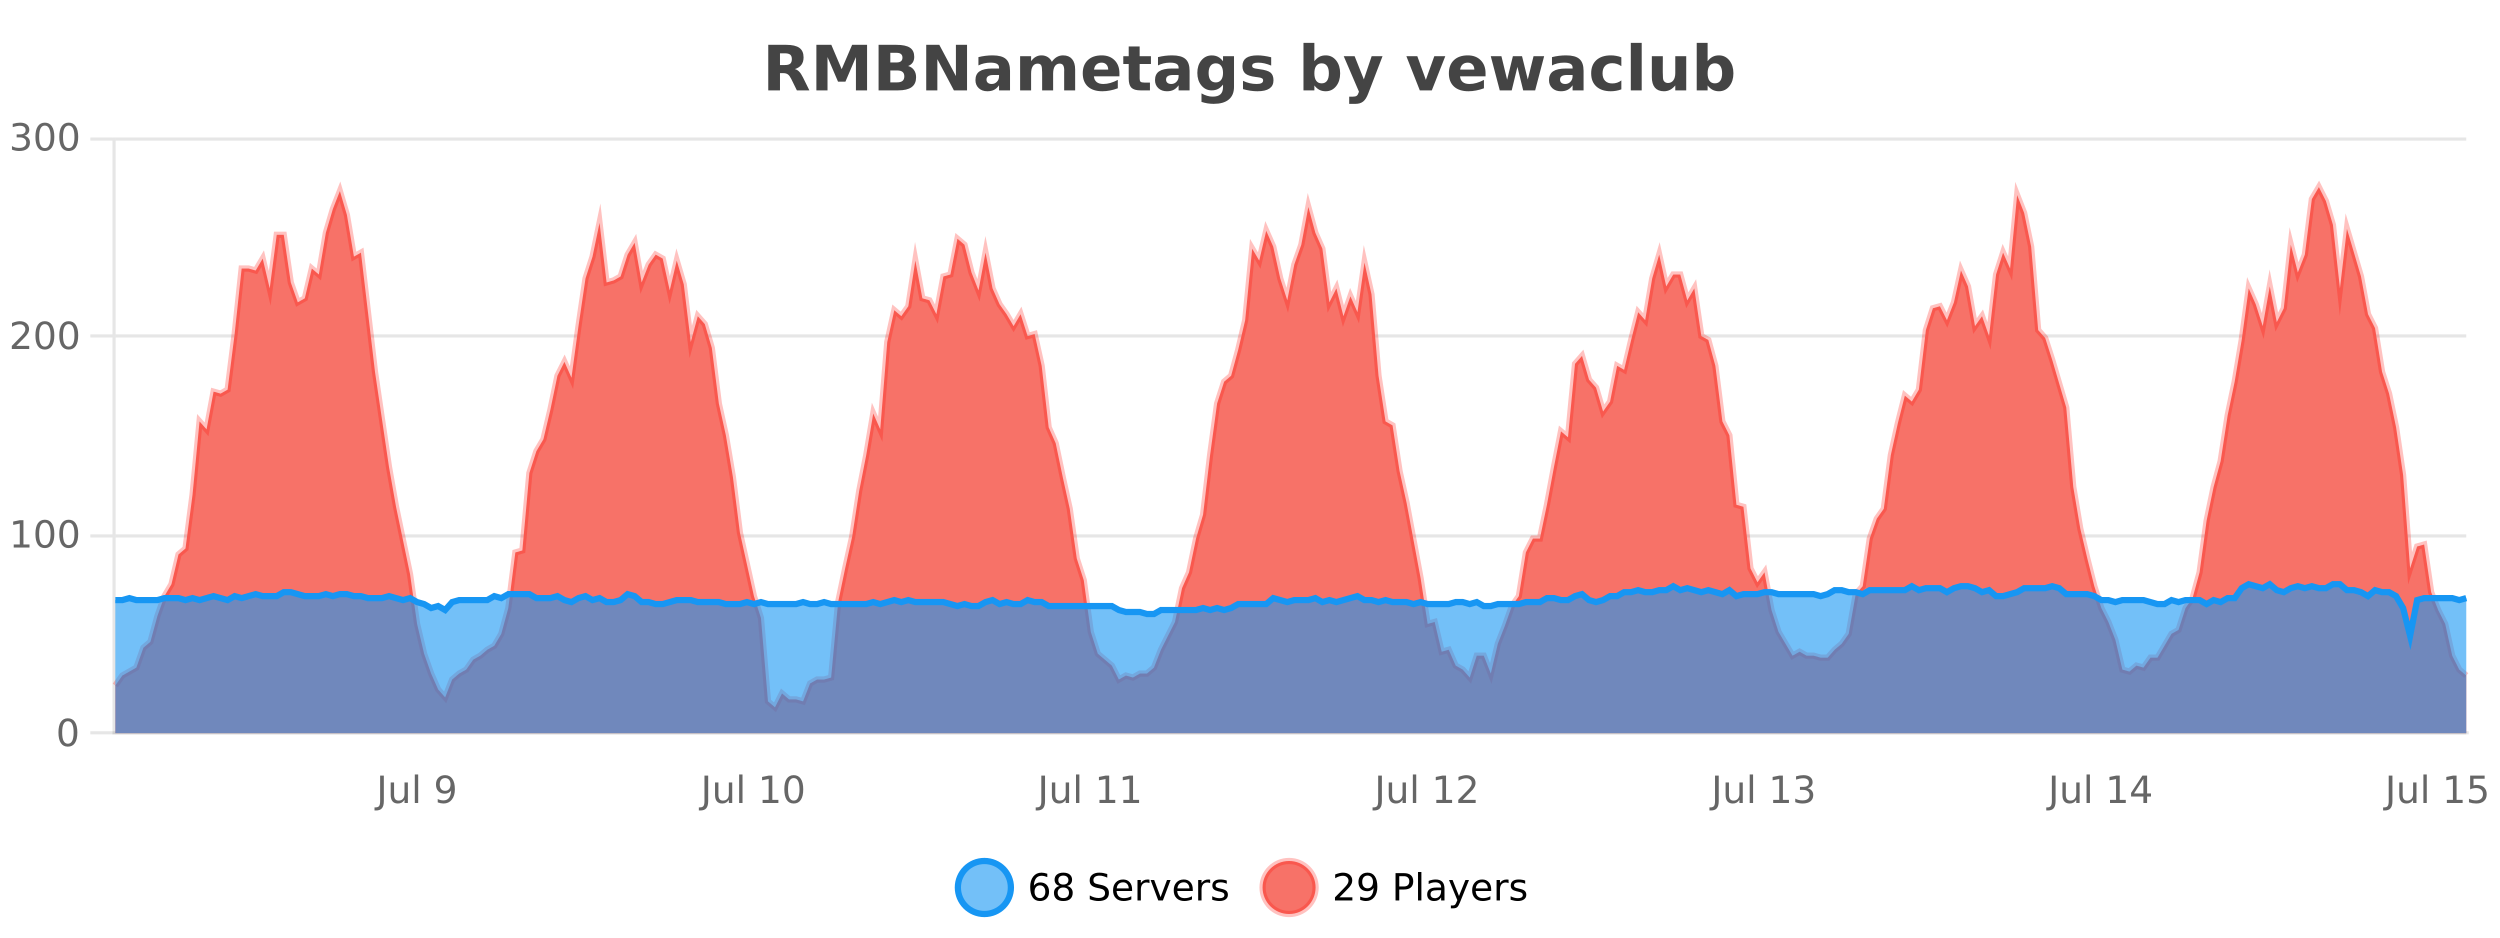
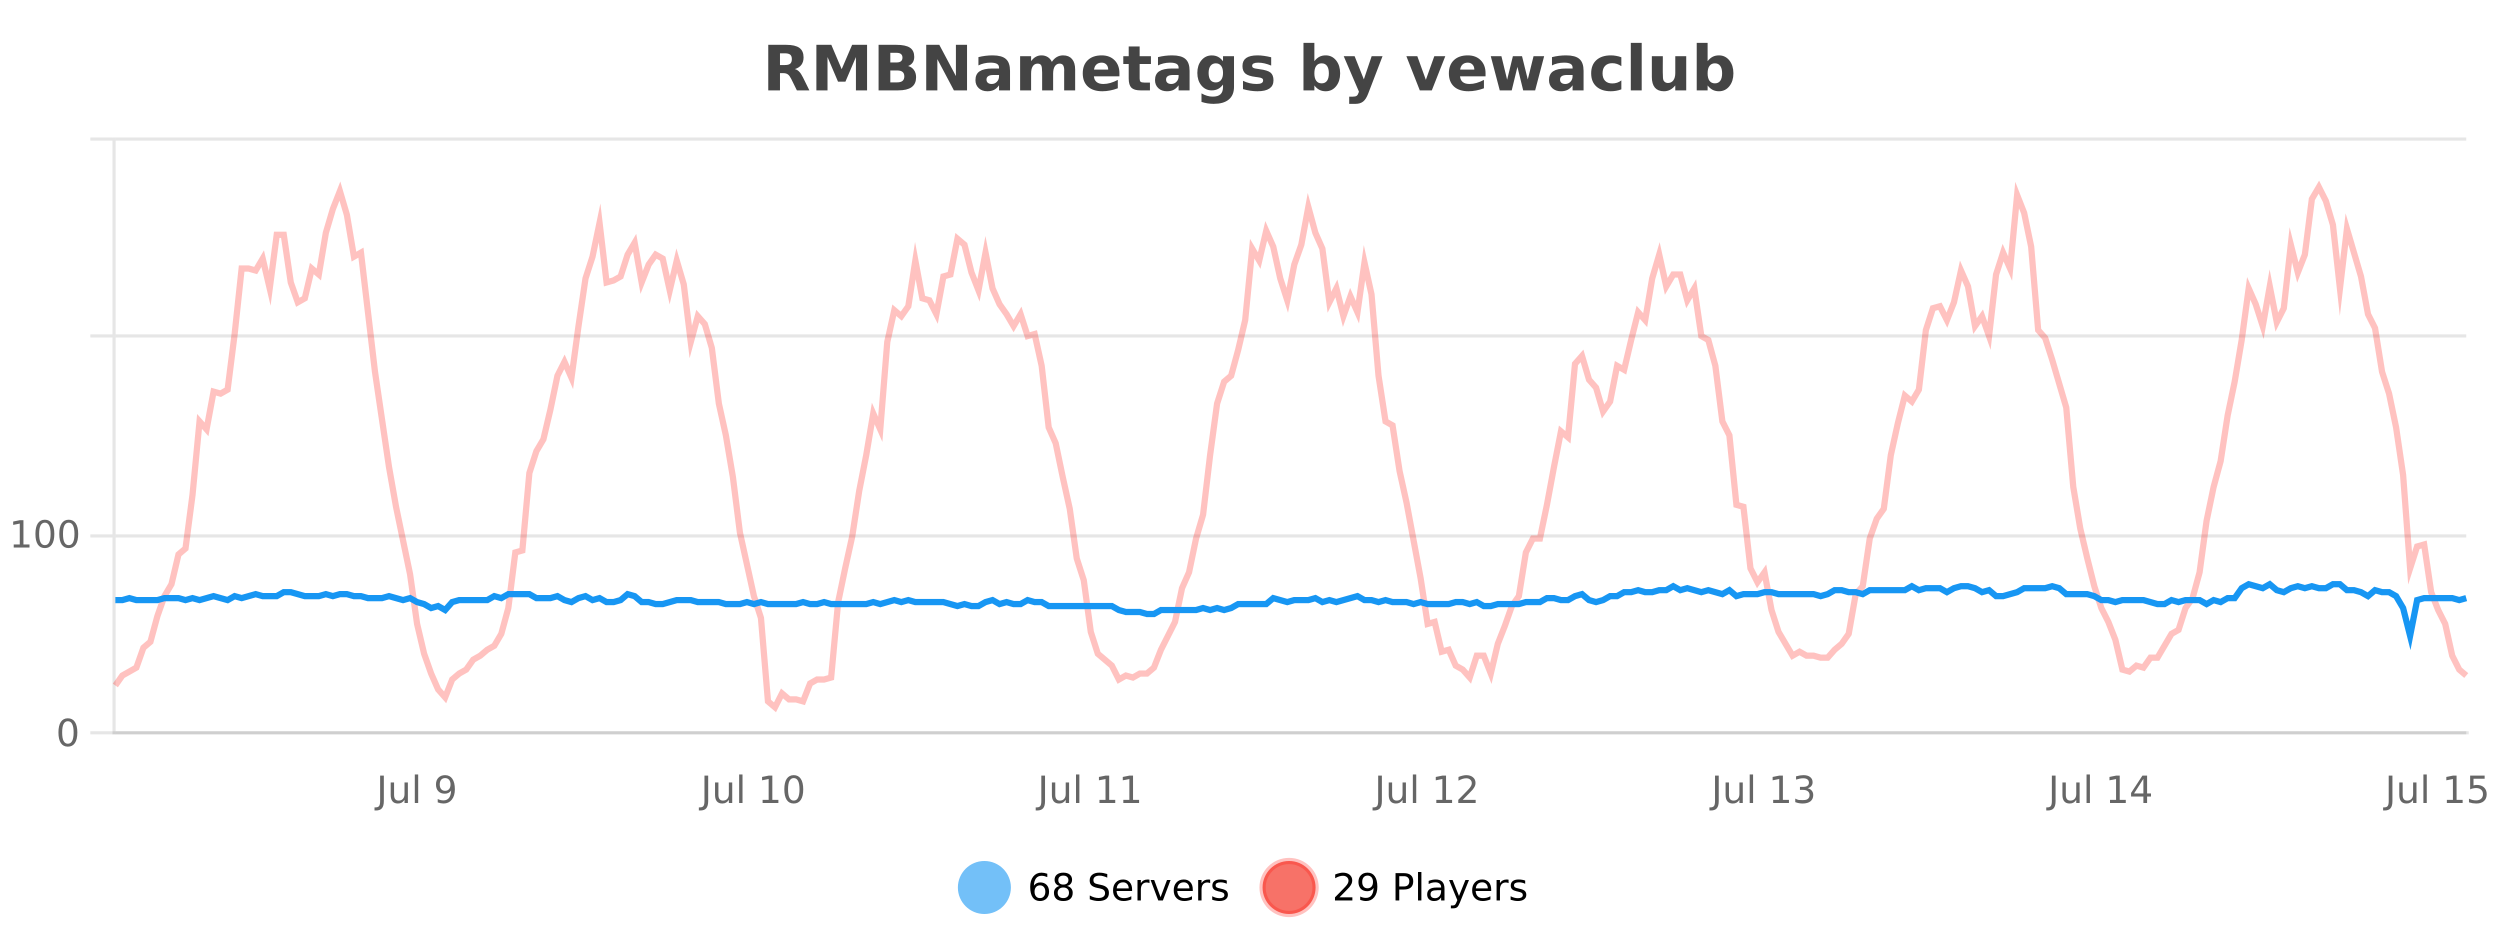
<svg xmlns="http://www.w3.org/2000/svg" width="800pt" height="300pt" viewBox="0 0 800 300" version="1.1">
  <defs>
    <clipPath id="clip1">
-       <path d="M 278 263 L 352 263 L 352 300 L 278 300 Z M 278 263 " />
-     </clipPath>
+       </clipPath>
    <clipPath id="clip2">
      <path d="M 375 263 L 450 263 L 450 300 L 375 300 Z M 375 263 " />
    </clipPath>
    <clipPath id="clip3">
-       <path d="M 36.906 59 L 789.203 59 L 789.203 234.602 L 36.906 234.602 Z M 36.906 59 " />
-     </clipPath>
+       </clipPath>
    <clipPath id="clip4">
      <path d="M 35.906 43 L 790.203 43 L 790.203 235.602 L 35.906 235.602 Z M 35.906 43 " />
    </clipPath>
    <clipPath id="clip5">
-       <path d="M 36.906 186 L 789.203 186 L 789.203 234.602 L 36.906 234.602 Z M 36.906 186 " />
-     </clipPath>
+       </clipPath>
    <clipPath id="clip6">
      <path d="M 35.906 158 L 790.203 158 L 790.203 232 L 35.906 232 Z M 35.906 158 " />
    </clipPath>
  </defs>
  <g id="surface3121871">
    <rect x="0" y="0" width="800" height="300" style="fill:rgb(100%,100%,100%);fill-opacity:1;stroke:none;" />
    <path style="fill:none;stroke-width:1;stroke-linecap:butt;stroke-linejoin:miter;stroke:rgb(0%,0%,0%);stroke-opacity:0.098;stroke-miterlimit:10;" d="M 37 234.5 L 789.203 234.5 " />
    <path style="fill:none;stroke-width:1;stroke-linecap:butt;stroke-linejoin:miter;stroke:rgb(0%,0%,0%);stroke-opacity:0.098;stroke-miterlimit:10;" d="M 28.906 234.5 L 36 234.5 " />
    <path style="fill:none;stroke-width:1;stroke-linecap:butt;stroke-linejoin:miter;stroke:rgb(0%,0%,0%);stroke-opacity:0.098;stroke-miterlimit:10;" d="M 37 171.5 L 789.203 171.5 " />
    <path style="fill:none;stroke-width:1;stroke-linecap:butt;stroke-linejoin:miter;stroke:rgb(0%,0%,0%);stroke-opacity:0.098;stroke-miterlimit:10;" d="M 28.906 171.5 L 36 171.5 " />
    <path style="fill:none;stroke-width:1;stroke-linecap:butt;stroke-linejoin:miter;stroke:rgb(0%,0%,0%);stroke-opacity:0.098;stroke-miterlimit:10;" d="M 37 107.5 L 789.203 107.5 " />
    <path style="fill:none;stroke-width:1;stroke-linecap:butt;stroke-linejoin:miter;stroke:rgb(0%,0%,0%);stroke-opacity:0.098;stroke-miterlimit:10;" d="M 28.906 107.5 L 36 107.5 " />
    <path style="fill:none;stroke-width:1;stroke-linecap:butt;stroke-linejoin:miter;stroke:rgb(0%,0%,0%);stroke-opacity:0.098;stroke-miterlimit:10;" d="M 37 44.5 L 789.203 44.5 " />
    <path style="fill:none;stroke-width:1;stroke-linecap:butt;stroke-linejoin:miter;stroke:rgb(0%,0%,0%);stroke-opacity:0.098;stroke-miterlimit:10;" d="M 28.906 44.5 L 36 44.5 " />
    <path style=" stroke:none;fill-rule:nonzero;fill:rgb(9.02%,58.824%,95.294%);fill-opacity:0.6;" d="M 323.488 284 C 323.488 288.688 319.688 292.484 315.004 292.484 C 310.316 292.484 306.52 288.688 306.52 284 C 306.52 279.312 310.316 275.516 315.004 275.516 C 319.688 275.516 323.488 279.312 323.488 284 Z M 323.488 284 " />
    <g clip-path="url(#clip1)" clip-rule="nonzero">
      <path style="fill:none;stroke-width:2;stroke-linecap:butt;stroke-linejoin:miter;stroke:rgb(9.02%,58.824%,95.294%);stroke-opacity:1;stroke-miterlimit:10;" d="M 323.488 284 C 323.488 288.688 319.688 292.484 315.004 292.484 C 310.316 292.484 306.52 288.688 306.52 284 C 306.52 279.312 310.316 275.516 315.004 275.516 C 319.688 275.516 323.488 279.312 323.488 284 Z M 323.488 284 " />
    </g>
    <path style=" stroke:none;fill-rule:nonzero;fill:rgb(0%,0%,0%);fill-opacity:1;" d="M 332.789 283.312 C 332.258 283.312 331.836 283.496 331.523 283.859 C 331.211 284.227 331.055 284.719 331.055 285.344 C 331.055 285.98 331.211 286.48 331.523 286.844 C 331.836 287.211 332.258 287.391 332.789 287.391 C 333.32 287.391 333.734 287.211 334.039 286.844 C 334.352 286.48 334.508 285.98 334.508 285.344 C 334.508 284.719 334.352 284.227 334.039 283.859 C 333.734 283.496 333.32 283.312 332.789 283.312 Z M 335.133 279.594 L 335.133 280.672 C 334.828 280.539 334.527 280.434 334.227 280.359 C 333.922 280.289 333.625 280.25 333.336 280.25 C 332.555 280.25 331.953 280.516 331.539 281.047 C 331.133 281.57 330.898 282.359 330.836 283.422 C 331.062 283.09 331.352 282.836 331.695 282.656 C 332.047 282.469 332.434 282.375 332.852 282.375 C 333.727 282.375 334.418 282.641 334.93 283.172 C 335.438 283.703 335.695 284.43 335.695 285.344 C 335.695 286.25 335.43 286.977 334.898 287.516 C 334.367 288.059 333.664 288.328 332.789 288.328 C 331.766 288.328 330.992 287.945 330.461 287.172 C 329.93 286.391 329.664 285.266 329.664 283.797 C 329.664 282.414 329.992 281.309 330.648 280.484 C 331.305 279.664 332.184 279.25 333.289 279.25 C 333.578 279.25 333.875 279.281 334.18 279.344 C 334.48 279.398 334.797 279.48 335.133 279.594 Z M 340.266 284 C 339.703 284 339.258 284.152 338.938 284.453 C 338.613 284.758 338.453 285.168 338.453 285.688 C 338.453 286.219 338.613 286.637 338.938 286.938 C 339.258 287.242 339.703 287.391 340.266 287.391 C 340.828 287.391 341.27 287.242 341.594 286.938 C 341.914 286.637 342.078 286.219 342.078 285.688 C 342.078 285.168 341.914 284.758 341.594 284.453 C 341.281 284.152 340.836 284 340.266 284 Z M 339.078 283.5 C 338.578 283.375 338.18 283.141 337.891 282.797 C 337.609 282.445 337.469 282.016 337.469 281.516 C 337.469 280.82 337.719 280.266 338.219 279.859 C 338.719 279.453 339.398 279.25 340.266 279.25 C 341.141 279.25 341.82 279.453 342.312 279.859 C 342.812 280.266 343.062 280.82 343.062 281.516 C 343.062 282.016 342.922 282.445 342.641 282.797 C 342.359 283.141 341.961 283.375 341.453 283.5 C 342.023 283.637 342.469 283.898 342.781 284.281 C 343.102 284.668 343.266 285.137 343.266 285.688 C 343.266 286.543 343.004 287.199 342.484 287.656 C 341.973 288.105 341.234 288.328 340.266 288.328 C 339.305 288.328 338.566 288.105 338.047 287.656 C 337.523 287.199 337.266 286.543 337.266 285.688 C 337.266 285.137 337.426 284.668 337.75 284.281 C 338.07 283.898 338.516 283.637 339.078 283.5 Z M 338.656 281.625 C 338.656 282.086 338.797 282.438 339.078 282.688 C 339.359 282.938 339.754 283.062 340.266 283.062 C 340.773 283.062 341.172 282.938 341.453 282.688 C 341.742 282.438 341.891 282.086 341.891 281.625 C 341.891 281.18 341.742 280.828 341.453 280.578 C 341.172 280.32 340.773 280.188 340.266 280.188 C 339.754 280.188 339.359 280.32 339.078 280.578 C 338.797 280.828 338.656 281.18 338.656 281.625 Z M 354.324 279.688 L 354.324 280.844 C 353.875 280.637 353.449 280.48 353.043 280.375 C 352.645 280.262 352.266 280.203 351.902 280.203 C 351.254 280.203 350.754 280.328 350.402 280.578 C 350.059 280.828 349.887 281.188 349.887 281.656 C 349.887 282.043 350 282.336 350.23 282.531 C 350.457 282.73 350.902 282.887 351.559 283 L 352.262 283.156 C 353.145 283.324 353.797 283.621 354.215 284.047 C 354.641 284.465 354.855 285.027 354.855 285.734 C 354.855 286.59 354.566 287.234 353.996 287.672 C 353.434 288.109 352.598 288.328 351.496 288.328 C 351.09 288.328 350.652 288.281 350.184 288.188 C 349.715 288.094 349.23 287.953 348.73 287.766 L 348.73 286.547 C 349.207 286.82 349.676 287.023 350.137 287.156 C 350.605 287.293 351.059 287.359 351.496 287.359 C 352.172 287.359 352.691 287.23 353.059 286.969 C 353.434 286.699 353.621 286.32 353.621 285.828 C 353.621 285.402 353.484 285.07 353.215 284.828 C 352.953 284.578 352.52 284.398 351.918 284.281 L 351.199 284.141 C 350.312 283.965 349.672 283.688 349.277 283.312 C 348.891 282.938 348.699 282.418 348.699 281.75 C 348.699 280.969 348.969 280.359 349.512 279.922 C 350.051 279.477 350.801 279.25 351.762 279.25 C 352.176 279.25 352.594 279.289 353.012 279.359 C 353.438 279.434 353.875 279.543 354.324 279.688 Z M 362.27 284.609 L 362.27 285.125 L 357.301 285.125 C 357.352 285.875 357.574 286.445 357.973 286.828 C 358.379 287.215 358.934 287.406 359.645 287.406 C 360.059 287.406 360.461 287.359 360.848 287.266 C 361.242 287.164 361.633 287.008 362.02 286.797 L 362.02 287.828 C 361.621 287.984 361.223 288.105 360.816 288.188 C 360.41 288.281 359.996 288.328 359.582 288.328 C 358.539 288.328 357.711 288.027 357.098 287.422 C 356.48 286.809 356.176 285.98 356.176 284.938 C 356.176 283.867 356.465 283.016 357.051 282.391 C 357.633 281.758 358.414 281.438 359.395 281.438 C 360.277 281.438 360.977 281.727 361.488 282.297 C 362.008 282.859 362.27 283.633 362.27 284.609 Z M 361.191 284.281 C 361.18 283.699 361.012 283.23 360.691 282.875 C 360.367 282.523 359.941 282.344 359.41 282.344 C 358.805 282.344 358.32 282.516 357.957 282.859 C 357.602 283.203 357.398 283.684 357.348 284.297 Z M 367.84 282.594 C 367.715 282.531 367.578 282.484 367.434 282.453 C 367.297 282.414 367.141 282.391 366.965 282.391 C 366.359 282.391 365.891 282.59 365.559 282.984 C 365.234 283.383 365.074 283.953 365.074 284.703 L 365.074 288.156 L 363.996 288.156 L 363.996 281.594 L 365.074 281.594 L 365.074 282.609 C 365.301 282.215 365.598 281.922 365.965 281.734 C 366.328 281.539 366.77 281.438 367.293 281.438 C 367.363 281.438 367.441 281.445 367.527 281.453 C 367.621 281.465 367.719 281.48 367.824 281.5 Z M 368.195 281.594 L 369.336 281.594 L 371.383 287.094 L 373.445 281.594 L 374.586 281.594 L 372.117 288.156 L 370.648 288.156 Z M 381.688 284.609 L 381.688 285.125 L 376.719 285.125 C 376.77 285.875 376.992 286.445 377.391 286.828 C 377.797 287.215 378.352 287.406 379.062 287.406 C 379.477 287.406 379.879 287.359 380.266 287.266 C 380.66 287.164 381.051 287.008 381.438 286.797 L 381.438 287.828 C 381.039 287.984 380.641 288.105 380.234 288.188 C 379.828 288.281 379.414 288.328 379 288.328 C 377.957 288.328 377.129 288.027 376.516 287.422 C 375.898 286.809 375.594 285.98 375.594 284.938 C 375.594 283.867 375.883 283.016 376.469 282.391 C 377.051 281.758 377.832 281.438 378.812 281.438 C 379.695 281.438 380.395 281.727 380.906 282.297 C 381.426 282.859 381.688 283.633 381.688 284.609 Z M 380.609 284.281 C 380.598 283.699 380.43 283.23 380.109 282.875 C 379.785 282.523 379.359 282.344 378.828 282.344 C 378.223 282.344 377.738 282.516 377.375 282.859 C 377.02 283.203 376.816 283.684 376.766 284.297 Z M 387.258 282.594 C 387.133 282.531 386.996 282.484 386.852 282.453 C 386.715 282.414 386.559 282.391 386.383 282.391 C 385.777 282.391 385.309 282.59 384.977 282.984 C 384.652 283.383 384.492 283.953 384.492 284.703 L 384.492 288.156 L 383.414 288.156 L 383.414 281.594 L 384.492 281.594 L 384.492 282.609 C 384.719 282.215 385.016 281.922 385.383 281.734 C 385.746 281.539 386.188 281.438 386.711 281.438 C 386.781 281.438 386.859 281.445 386.945 281.453 C 387.039 281.465 387.137 281.48 387.242 281.5 Z M 392.566 281.781 L 392.566 282.812 C 392.262 282.656 391.945 282.543 391.613 282.469 C 391.289 282.387 390.949 282.344 390.598 282.344 C 390.066 282.344 389.664 282.43 389.395 282.594 C 389.121 282.75 388.988 282.996 388.988 283.328 C 388.988 283.578 389.082 283.777 389.27 283.922 C 389.465 284.059 389.855 284.188 390.441 284.312 L 390.801 284.406 C 391.57 284.562 392.117 284.793 392.441 285.094 C 392.762 285.398 392.926 285.812 392.926 286.344 C 392.926 286.961 392.68 287.445 392.191 287.797 C 391.711 288.152 391.051 288.328 390.207 288.328 C 389.852 288.328 389.48 288.289 389.098 288.219 C 388.723 288.156 388.324 288.059 387.91 287.922 L 387.91 286.797 C 388.305 287.008 388.695 287.164 389.082 287.266 C 389.465 287.371 389.852 287.422 390.238 287.422 C 390.738 287.422 391.121 287.34 391.395 287.172 C 391.676 286.996 391.816 286.746 391.816 286.422 C 391.816 286.133 391.715 285.906 391.52 285.75 C 391.32 285.594 390.887 285.445 390.223 285.297 L 389.848 285.219 C 389.18 285.074 388.695 284.855 388.395 284.562 C 388.102 284.273 387.957 283.875 387.957 283.375 C 387.957 282.75 388.176 282.273 388.613 281.938 C 389.051 281.605 389.668 281.438 390.473 281.438 C 390.867 281.438 391.242 281.469 391.598 281.531 C 391.949 281.586 392.273 281.668 392.566 281.781 Z M 325.004 277.016 " />
    <path style=" stroke:none;fill-rule:nonzero;fill:rgb(96.863%,44.706%,40.784%);fill-opacity:1;" d="M 420.988 284 C 420.988 288.688 417.191 292.484 412.504 292.484 C 407.82 292.484 404.02 288.688 404.02 284 C 404.02 279.312 407.82 275.516 412.504 275.516 C 417.191 275.516 420.988 279.312 420.988 284 Z M 420.988 284 " />
    <g clip-path="url(#clip2)" clip-rule="nonzero">
      <path style="fill:none;stroke-width:2;stroke-linecap:butt;stroke-linejoin:miter;stroke:rgb(100%,4.706%,0%);stroke-opacity:0.247;stroke-miterlimit:10;" d="M 420.988 284 C 420.988 288.688 417.191 292.484 412.504 292.484 C 407.82 292.484 404.02 288.688 404.02 284 C 404.02 279.312 407.82 275.516 412.504 275.516 C 417.191 275.516 420.988 279.312 420.988 284 Z M 420.988 284 " />
    </g>
    <path style=" stroke:none;fill-rule:nonzero;fill:rgb(0%,0%,0%);fill-opacity:1;" d="M 428.617 287.156 L 432.758 287.156 L 432.758 288.156 L 427.195 288.156 L 427.195 287.156 C 427.641 286.699 428.25 286.078 429.023 285.297 C 429.805 284.508 430.293 283.996 430.492 283.766 C 430.875 283.352 431.141 282.996 431.289 282.703 C 431.445 282.402 431.523 282.109 431.523 281.828 C 431.523 281.359 431.355 280.98 431.023 280.688 C 430.699 280.398 430.277 280.25 429.758 280.25 C 429.383 280.25 428.984 280.312 428.57 280.438 C 428.164 280.562 427.727 280.762 427.258 281.031 L 427.258 279.828 C 427.734 279.641 428.18 279.5 428.586 279.406 C 429 279.305 429.383 279.25 429.727 279.25 C 430.633 279.25 431.355 279.48 431.898 279.938 C 432.438 280.387 432.711 280.992 432.711 281.75 C 432.711 282.105 432.641 282.445 432.508 282.766 C 432.371 283.09 432.125 283.469 431.773 283.906 C 431.668 284.023 431.355 284.352 430.836 284.891 C 430.312 285.434 429.574 286.188 428.617 287.156 Z M 435.266 287.969 L 435.266 286.891 C 435.566 287.039 435.867 287.148 436.172 287.219 C 436.473 287.293 436.773 287.328 437.078 287.328 C 437.859 287.328 438.453 287.07 438.859 286.547 C 439.273 286.016 439.508 285.215 439.562 284.141 C 439.344 284.484 439.055 284.746 438.703 284.922 C 438.359 285.102 437.973 285.188 437.547 285.188 C 436.672 285.188 435.977 284.93 435.469 284.406 C 434.957 283.875 434.703 283.148 434.703 282.219 C 434.703 281.324 434.969 280.605 435.5 280.062 C 436.031 279.523 436.738 279.25 437.625 279.25 C 438.633 279.25 439.406 279.641 439.938 280.422 C 440.477 281.195 440.75 282.32 440.75 283.797 C 440.75 285.172 440.422 286.273 439.766 287.094 C 439.109 287.918 438.227 288.328 437.125 288.328 C 436.82 288.328 436.52 288.297 436.219 288.234 C 435.914 288.18 435.598 288.094 435.266 287.969 Z M 437.625 284.266 C 438.156 284.266 438.578 284.086 438.891 283.719 C 439.203 283.355 439.359 282.855 439.359 282.219 C 439.359 281.594 439.203 281.102 438.891 280.734 C 438.578 280.371 438.156 280.188 437.625 280.188 C 437.094 280.188 436.672 280.371 436.359 280.734 C 436.055 281.102 435.906 281.594 435.906 282.219 C 435.906 282.855 436.055 283.355 436.359 283.719 C 436.672 284.086 437.094 284.266 437.625 284.266 Z M 447.762 280.375 L 447.762 283.672 L 449.246 283.672 C 449.797 283.672 450.223 283.531 450.527 283.25 C 450.828 282.961 450.98 282.547 450.98 282.016 C 450.98 281.496 450.828 281.094 450.527 280.812 C 450.223 280.523 449.797 280.375 449.246 280.375 Z M 446.574 279.406 L 449.246 279.406 C 450.234 279.406 450.98 279.633 451.48 280.078 C 451.98 280.516 452.23 281.164 452.23 282.016 C 452.23 282.883 451.98 283.539 451.48 283.984 C 450.98 284.422 450.234 284.641 449.246 284.641 L 447.762 284.641 L 447.762 288.156 L 446.574 288.156 Z M 453.766 279.031 L 454.844 279.031 L 454.844 288.156 L 453.766 288.156 Z M 460.082 284.859 C 459.215 284.859 458.613 284.961 458.27 285.156 C 457.934 285.355 457.77 285.695 457.77 286.172 C 457.77 286.559 457.895 286.867 458.145 287.094 C 458.402 287.312 458.746 287.422 459.176 287.422 C 459.777 287.422 460.258 287.215 460.613 286.797 C 460.977 286.371 461.16 285.805 461.16 285.094 L 461.16 284.859 Z M 462.238 284.406 L 462.238 288.156 L 461.16 288.156 L 461.16 287.156 C 460.91 287.555 460.602 287.852 460.238 288.047 C 459.871 288.234 459.426 288.328 458.895 288.328 C 458.215 288.328 457.68 288.141 457.285 287.766 C 456.887 287.383 456.691 286.875 456.691 286.25 C 456.691 285.512 456.934 284.953 457.426 284.578 C 457.926 284.203 458.664 284.016 459.645 284.016 L 461.16 284.016 L 461.16 283.906 C 461.16 283.406 460.992 283.023 460.66 282.75 C 460.336 282.48 459.883 282.344 459.301 282.344 C 458.926 282.344 458.555 282.391 458.191 282.484 C 457.836 282.578 457.496 282.715 457.176 282.891 L 457.176 281.891 C 457.57 281.734 457.949 281.621 458.316 281.547 C 458.691 281.477 459.055 281.438 459.41 281.438 C 460.355 281.438 461.066 281.684 461.535 282.172 C 462.004 282.664 462.238 283.406 462.238 284.406 Z M 467.188 288.766 C 466.883 289.547 466.586 290.055 466.297 290.297 C 466.004 290.535 465.617 290.656 465.141 290.656 L 464.281 290.656 L 464.281 289.75 L 464.906 289.75 C 465.207 289.75 465.438 289.676 465.594 289.531 C 465.758 289.395 465.941 289.066 466.141 288.547 L 466.344 288.047 L 463.688 281.594 L 464.828 281.594 L 466.875 286.719 L 468.938 281.594 L 470.078 281.594 Z M 477.18 284.609 L 477.18 285.125 L 472.211 285.125 C 472.262 285.875 472.484 286.445 472.883 286.828 C 473.289 287.215 473.844 287.406 474.555 287.406 C 474.969 287.406 475.371 287.359 475.758 287.266 C 476.152 287.164 476.543 287.008 476.93 286.797 L 476.93 287.828 C 476.531 287.984 476.133 288.105 475.727 288.188 C 475.32 288.281 474.906 288.328 474.492 288.328 C 473.449 288.328 472.621 288.027 472.008 287.422 C 471.391 286.809 471.086 285.98 471.086 284.938 C 471.086 283.867 471.375 283.016 471.961 282.391 C 472.543 281.758 473.324 281.438 474.305 281.438 C 475.188 281.438 475.887 281.727 476.398 282.297 C 476.918 282.859 477.18 283.633 477.18 284.609 Z M 476.102 284.281 C 476.09 283.699 475.922 283.23 475.602 282.875 C 475.277 282.523 474.852 282.344 474.32 282.344 C 473.715 282.344 473.23 282.516 472.867 282.859 C 472.512 283.203 472.309 283.684 472.258 284.297 Z M 482.75 282.594 C 482.625 282.531 482.488 282.484 482.344 282.453 C 482.207 282.414 482.051 282.391 481.875 282.391 C 481.27 282.391 480.801 282.59 480.469 282.984 C 480.145 283.383 479.984 283.953 479.984 284.703 L 479.984 288.156 L 478.906 288.156 L 478.906 281.594 L 479.984 281.594 L 479.984 282.609 C 480.211 282.215 480.508 281.922 480.875 281.734 C 481.238 281.539 481.68 281.438 482.203 281.438 C 482.273 281.438 482.352 281.445 482.438 281.453 C 482.531 281.465 482.629 281.48 482.734 281.5 Z M 488.055 281.781 L 488.055 282.812 C 487.75 282.656 487.434 282.543 487.102 282.469 C 486.777 282.387 486.438 282.344 486.086 282.344 C 485.555 282.344 485.152 282.43 484.883 282.594 C 484.609 282.75 484.477 282.996 484.477 283.328 C 484.477 283.578 484.57 283.777 484.758 283.922 C 484.953 284.059 485.344 284.188 485.93 284.312 L 486.289 284.406 C 487.059 284.562 487.605 284.793 487.93 285.094 C 488.25 285.398 488.414 285.812 488.414 286.344 C 488.414 286.961 488.168 287.445 487.68 287.797 C 487.199 288.152 486.539 288.328 485.695 288.328 C 485.34 288.328 484.969 288.289 484.586 288.219 C 484.211 288.156 483.812 288.059 483.398 287.922 L 483.398 286.797 C 483.793 287.008 484.184 287.164 484.57 287.266 C 484.953 287.371 485.34 287.422 485.727 287.422 C 486.227 287.422 486.609 287.34 486.883 287.172 C 487.164 286.996 487.305 286.746 487.305 286.422 C 487.305 286.133 487.203 285.906 487.008 285.75 C 486.809 285.594 486.375 285.445 485.711 285.297 L 485.336 285.219 C 484.668 285.074 484.184 284.855 483.883 284.562 C 483.59 284.273 483.445 283.875 483.445 283.375 C 483.445 282.75 483.664 282.273 484.102 281.938 C 484.539 281.605 485.156 281.438 485.961 281.438 C 486.355 281.438 486.73 281.469 487.086 281.531 C 487.438 281.586 487.762 281.668 488.055 281.781 Z M 422.504 277.016 " />
    <path style=" stroke:none;fill-rule:nonzero;fill:rgb(26.667%,26.667%,26.667%);fill-opacity:1;" d="M 251.172 20.812 C 251.961 20.812 252.531 20.668 252.875 20.375 C 253.219 20.074 253.391 19.59 253.391 18.922 C 253.391 18.258 253.219 17.781 252.875 17.5 C 252.531 17.211 251.961 17.062 251.172 17.062 L 249.594 17.062 L 249.594 20.812 Z M 249.594 23.406 L 249.594 28.922 L 245.844 28.922 L 245.844 14.344 L 251.578 14.344 C 253.492 14.344 254.898 14.668 255.797 15.312 C 256.691 15.961 257.141 16.977 257.141 18.359 C 257.141 19.328 256.906 20.125 256.438 20.75 C 255.977 21.367 255.281 21.82 254.344 22.109 C 254.852 22.227 255.312 22.492 255.719 22.906 C 256.125 23.312 256.535 23.938 256.953 24.781 L 259 28.922 L 255 28.922 L 253.219 25.297 C 252.863 24.57 252.5 24.074 252.125 23.812 C 251.758 23.543 251.27 23.406 250.656 23.406 Z M 261.242 14.344 L 266.023 14.344 L 269.336 22.141 L 272.68 14.344 L 277.461 14.344 L 277.461 28.922 L 273.898 28.922 L 273.898 18.25 L 270.539 26.125 L 268.164 26.125 L 264.805 18.25 L 264.805 28.922 L 261.242 28.922 Z M 286.977 19.984 C 287.57 19.984 288.016 19.855 288.32 19.594 C 288.633 19.336 288.789 18.949 288.789 18.438 C 288.789 17.938 288.633 17.559 288.32 17.297 C 288.016 17.039 287.57 16.906 286.977 16.906 L 284.898 16.906 L 284.898 19.984 Z M 287.102 26.359 C 287.859 26.359 288.43 26.203 288.805 25.891 C 289.188 25.57 289.383 25.086 289.383 24.438 C 289.383 23.805 289.195 23.328 288.82 23.016 C 288.445 22.703 287.871 22.547 287.102 22.547 L 284.898 22.547 L 284.898 26.359 Z M 290.602 21.125 C 291.414 21.355 292.039 21.789 292.477 22.422 C 292.922 23.047 293.148 23.82 293.148 24.734 C 293.148 26.141 292.668 27.195 291.711 27.891 C 290.762 28.578 289.32 28.922 287.383 28.922 L 281.148 28.922 L 281.148 14.344 L 286.789 14.344 C 288.809 14.344 290.273 14.652 291.18 15.266 C 292.094 15.871 292.555 16.852 292.555 18.203 C 292.555 18.914 292.387 19.516 292.055 20.016 C 291.719 20.508 291.234 20.875 290.602 21.125 Z M 296.391 14.344 L 300.578 14.344 L 305.891 24.344 L 305.891 14.344 L 309.453 14.344 L 309.453 28.922 L 305.25 28.922 L 299.953 18.922 L 299.953 28.922 L 296.391 28.922 Z M 317.863 24 C 317.133 24 316.586 24.125 316.223 24.375 C 315.855 24.617 315.676 24.98 315.676 25.469 C 315.676 25.906 315.82 26.25 316.113 26.5 C 316.414 26.75 316.824 26.875 317.348 26.875 C 318.004 26.875 318.555 26.641 319.004 26.172 C 319.461 25.703 319.691 25.117 319.691 24.406 L 319.691 24 Z M 323.207 22.688 L 323.207 28.922 L 319.691 28.922 L 319.691 27.297 C 319.223 27.965 318.691 28.449 318.098 28.75 C 317.512 29.051 316.801 29.203 315.957 29.203 C 314.832 29.203 313.914 28.875 313.207 28.219 C 312.496 27.555 312.145 26.695 312.145 25.641 C 312.145 24.359 312.582 23.422 313.457 22.828 C 314.34 22.227 315.73 21.922 317.629 21.922 L 319.691 21.922 L 319.691 21.641 C 319.691 21.09 319.473 20.688 319.035 20.438 C 318.598 20.18 317.914 20.047 316.988 20.047 C 316.238 20.047 315.539 20.125 314.895 20.281 C 314.246 20.43 313.648 20.648 313.098 20.938 L 313.098 18.281 C 313.848 18.094 314.598 17.953 315.348 17.859 C 316.105 17.766 316.867 17.719 317.629 17.719 C 319.598 17.719 321.02 18.109 321.895 18.891 C 322.77 19.664 323.207 20.93 323.207 22.688 Z M 336.594 19.797 C 337.039 19.121 337.566 18.605 338.172 18.25 C 338.785 17.898 339.457 17.719 340.188 17.719 C 341.438 17.719 342.391 18.109 343.047 18.891 C 343.711 19.664 344.047 20.789 344.047 22.266 L 344.047 28.922 L 340.531 28.922 L 340.531 23.219 C 340.531 23.137 340.531 23.047 340.531 22.953 C 340.539 22.859 340.547 22.73 340.547 22.562 C 340.547 21.793 340.43 21.234 340.203 20.891 C 339.973 20.539 339.602 20.359 339.094 20.359 C 338.438 20.359 337.926 20.637 337.562 21.188 C 337.195 21.73 337.008 22.516 337 23.547 L 337 28.922 L 333.484 28.922 L 333.484 23.219 C 333.484 22.012 333.379 21.234 333.172 20.891 C 332.961 20.539 332.594 20.359 332.062 20.359 C 331.383 20.359 330.863 20.637 330.5 21.188 C 330.133 21.73 329.953 22.516 329.953 23.547 L 329.953 28.922 L 326.438 28.922 L 326.438 17.984 L 329.953 17.984 L 329.953 19.578 C 330.391 18.965 330.883 18.5 331.438 18.188 C 331.988 17.875 332.602 17.719 333.281 17.719 C 334.031 17.719 334.695 17.902 335.281 18.266 C 335.863 18.633 336.301 19.141 336.594 19.797 Z M 358.215 23.422 L 358.215 24.422 L 350.043 24.422 C 350.125 25.246 350.422 25.859 350.934 26.266 C 351.441 26.672 352.152 26.875 353.059 26.875 C 353.797 26.875 354.551 26.766 355.324 26.547 C 356.094 26.328 356.887 26 357.699 25.562 L 357.699 28.25 C 356.875 28.562 356.047 28.797 355.215 28.953 C 354.391 29.117 353.566 29.203 352.746 29.203 C 350.766 29.203 349.223 28.703 348.121 27.703 C 347.027 26.695 346.48 25.281 346.48 23.469 C 346.48 21.68 347.016 20.273 348.09 19.25 C 349.172 18.23 350.656 17.719 352.543 17.719 C 354.262 17.719 355.637 18.242 356.668 19.281 C 357.699 20.312 358.215 21.695 358.215 23.422 Z M 354.621 22.266 C 354.621 21.602 354.426 21.062 354.043 20.656 C 353.656 20.25 353.152 20.047 352.527 20.047 C 351.848 20.047 351.297 20.242 350.871 20.625 C 350.453 21 350.191 21.547 350.09 22.266 Z M 364.688 14.875 L 364.688 17.984 L 368.297 17.984 L 368.297 20.484 L 364.688 20.484 L 364.688 25.125 C 364.688 25.637 364.785 25.98 364.984 26.156 C 365.191 26.336 365.594 26.422 366.188 26.422 L 367.984 26.422 L 367.984 28.922 L 364.984 28.922 C 363.609 28.922 362.629 28.637 362.047 28.062 C 361.473 27.48 361.188 26.5 361.188 25.125 L 361.188 20.484 L 359.453 20.484 L 359.453 17.984 L 361.188 17.984 L 361.188 14.875 Z M 375.324 24 C 374.594 24 374.047 24.125 373.684 24.375 C 373.316 24.617 373.137 24.98 373.137 25.469 C 373.137 25.906 373.281 26.25 373.574 26.5 C 373.875 26.75 374.285 26.875 374.809 26.875 C 375.465 26.875 376.016 26.641 376.465 26.172 C 376.922 25.703 377.152 25.117 377.152 24.406 L 377.152 24 Z M 380.668 22.688 L 380.668 28.922 L 377.152 28.922 L 377.152 27.297 C 376.684 27.965 376.152 28.449 375.559 28.75 C 374.973 29.051 374.262 29.203 373.418 29.203 C 372.293 29.203 371.375 28.875 370.668 28.219 C 369.957 27.555 369.605 26.695 369.605 25.641 C 369.605 24.359 370.043 23.422 370.918 22.828 C 371.801 22.227 373.191 21.922 375.09 21.922 L 377.152 21.922 L 377.152 21.641 C 377.152 21.09 376.934 20.688 376.496 20.438 C 376.059 20.18 375.375 20.047 374.449 20.047 C 373.699 20.047 373 20.125 372.355 20.281 C 371.707 20.43 371.109 20.648 370.559 20.938 L 370.559 18.281 C 371.309 18.094 372.059 17.953 372.809 17.859 C 373.566 17.766 374.328 17.719 375.09 17.719 C 377.059 17.719 378.48 18.109 379.355 18.891 C 380.23 19.664 380.668 20.93 380.668 22.688 Z M 391.367 27.062 C 390.887 27.699 390.355 28.168 389.773 28.469 C 389.188 28.773 388.516 28.922 387.758 28.922 C 386.422 28.922 385.32 28.398 384.445 27.344 C 383.578 26.293 383.148 24.953 383.148 23.328 C 383.148 21.695 383.578 20.355 384.445 19.312 C 385.32 18.262 386.422 17.734 387.758 17.734 C 388.516 17.734 389.188 17.887 389.773 18.188 C 390.355 18.492 390.887 18.965 391.367 19.609 L 391.367 17.984 L 394.883 17.984 L 394.883 27.812 C 394.883 29.57 394.324 30.914 393.211 31.844 C 392.105 32.77 390.496 33.234 388.383 33.234 C 387.703 33.234 387.043 33.18 386.398 33.078 C 385.762 32.973 385.121 32.816 384.477 32.609 L 384.477 29.875 C 385.09 30.227 385.688 30.488 386.273 30.656 C 386.855 30.832 387.445 30.922 388.039 30.922 C 389.184 30.922 390.023 30.672 390.555 30.172 C 391.094 29.672 391.367 28.887 391.367 27.812 Z M 389.055 20.266 C 388.336 20.266 387.773 20.531 387.367 21.062 C 386.961 21.594 386.758 22.352 386.758 23.328 C 386.758 24.328 386.949 25.09 387.336 25.609 C 387.73 26.121 388.305 26.375 389.055 26.375 C 389.781 26.375 390.352 26.109 390.758 25.578 C 391.164 25.047 391.367 24.297 391.367 23.328 C 391.367 22.352 391.164 21.594 390.758 21.062 C 390.352 20.531 389.781 20.266 389.055 20.266 Z M 406.777 18.328 L 406.777 20.984 C 406.035 20.672 405.316 20.438 404.621 20.281 C 403.922 20.125 403.262 20.047 402.637 20.047 C 401.98 20.047 401.488 20.133 401.168 20.297 C 400.844 20.465 400.684 20.719 400.684 21.062 C 400.684 21.344 400.801 21.559 401.043 21.703 C 401.293 21.852 401.73 21.961 402.355 22.031 L 402.98 22.125 C 404.77 22.355 405.973 22.73 406.59 23.25 C 407.203 23.773 407.512 24.59 407.512 25.703 C 407.512 26.871 407.078 27.746 406.215 28.328 C 405.359 28.914 404.082 29.203 402.387 29.203 C 401.656 29.203 400.906 29.145 400.137 29.031 C 399.363 28.918 398.574 28.746 397.762 28.516 L 397.762 25.859 C 398.457 26.203 399.172 26.461 399.902 26.625 C 400.629 26.793 401.375 26.875 402.137 26.875 C 402.824 26.875 403.34 26.781 403.684 26.594 C 404.027 26.406 404.199 26.125 404.199 25.75 C 404.199 25.438 404.078 25.211 403.84 25.062 C 403.598 24.906 403.125 24.789 402.418 24.703 L 401.809 24.625 C 400.246 24.43 399.152 24.07 398.527 23.547 C 397.902 23.016 397.59 22.215 397.59 21.141 C 397.59 19.984 397.984 19.125 398.777 18.562 C 399.578 18 400.797 17.719 402.434 17.719 C 403.078 17.719 403.754 17.773 404.465 17.875 C 405.172 17.969 405.941 18.121 406.777 18.328 Z M 422.926 26.672 C 423.676 26.672 424.246 26.402 424.645 25.859 C 425.039 25.309 425.238 24.512 425.238 23.469 C 425.238 22.43 425.039 21.637 424.645 21.094 C 424.246 20.543 423.676 20.266 422.926 20.266 C 422.176 20.266 421.598 20.543 421.191 21.094 C 420.793 21.637 420.598 22.43 420.598 23.469 C 420.598 24.5 420.793 25.293 421.191 25.844 C 421.598 26.398 422.176 26.672 422.926 26.672 Z M 420.598 19.578 C 421.086 18.945 421.621 18.477 422.207 18.172 C 422.789 17.871 423.461 17.719 424.223 17.719 C 425.574 17.719 426.684 18.258 427.551 19.328 C 428.414 20.402 428.848 21.781 428.848 23.469 C 428.848 25.148 428.414 26.523 427.551 27.594 C 426.684 28.668 425.574 29.203 424.223 29.203 C 423.461 29.203 422.789 29.051 422.207 28.75 C 421.621 28.449 421.086 27.98 420.598 27.344 L 420.598 28.922 L 417.113 28.922 L 417.113 13.719 L 420.598 13.719 Z M 429.992 17.984 L 433.477 17.984 L 436.43 25.406 L 438.93 17.984 L 442.414 17.984 L 437.82 29.953 C 437.359 31.172 436.82 32.02 436.195 32.5 C 435.578 32.988 434.773 33.234 433.773 33.234 L 431.742 33.234 L 431.742 30.938 L 432.836 30.938 C 433.43 30.938 433.859 30.844 434.133 30.656 C 434.402 30.469 434.609 30.129 434.758 29.641 L 434.867 29.344 Z M 450.039 17.984 L 453.539 17.984 L 456.273 25.547 L 458.977 17.984 L 462.492 17.984 L 458.18 28.922 L 454.336 28.922 Z M 475.375 23.422 L 475.375 24.422 L 467.203 24.422 C 467.285 25.246 467.582 25.859 468.094 26.266 C 468.602 26.672 469.312 26.875 470.219 26.875 C 470.957 26.875 471.711 26.766 472.484 26.547 C 473.254 26.328 474.047 26 474.859 25.562 L 474.859 28.25 C 474.035 28.562 473.207 28.797 472.375 28.953 C 471.551 29.117 470.727 29.203 469.906 29.203 C 467.926 29.203 466.383 28.703 465.281 27.703 C 464.188 26.695 463.641 25.281 463.641 23.469 C 463.641 21.68 464.176 20.273 465.25 19.25 C 466.332 18.23 467.816 17.719 469.703 17.719 C 471.422 17.719 472.797 18.242 473.828 19.281 C 474.859 20.312 475.375 21.695 475.375 23.422 Z M 471.781 22.266 C 471.781 21.602 471.586 21.062 471.203 20.656 C 470.816 20.25 470.312 20.047 469.688 20.047 C 469.008 20.047 468.457 20.242 468.031 20.625 C 467.613 21 467.352 21.547 467.25 22.266 Z M 477.047 17.984 L 480.453 17.984 L 482.281 25.516 L 484.125 17.984 L 487.047 17.984 L 488.891 25.438 L 490.734 17.984 L 494.125 17.984 L 491.25 28.922 L 487.422 28.922 L 485.578 21.406 L 483.75 28.922 L 479.922 28.922 Z M 501.398 24 C 500.668 24 500.121 24.125 499.758 24.375 C 499.391 24.617 499.211 24.98 499.211 25.469 C 499.211 25.906 499.355 26.25 499.648 26.5 C 499.949 26.75 500.359 26.875 500.883 26.875 C 501.539 26.875 502.09 26.641 502.539 26.172 C 502.996 25.703 503.227 25.117 503.227 24.406 L 503.227 24 Z M 506.742 22.688 L 506.742 28.922 L 503.227 28.922 L 503.227 27.297 C 502.758 27.965 502.227 28.449 501.633 28.75 C 501.047 29.051 500.336 29.203 499.492 29.203 C 498.367 29.203 497.449 28.875 496.742 28.219 C 496.031 27.555 495.68 26.695 495.68 25.641 C 495.68 24.359 496.117 23.422 496.992 22.828 C 497.875 22.227 499.266 21.922 501.164 21.922 L 503.227 21.922 L 503.227 21.641 C 503.227 21.09 503.008 20.688 502.57 20.438 C 502.133 20.18 501.449 20.047 500.523 20.047 C 499.773 20.047 499.074 20.125 498.43 20.281 C 497.781 20.43 497.184 20.648 496.633 20.938 L 496.633 18.281 C 497.383 18.094 498.133 17.953 498.883 17.859 C 499.641 17.766 500.402 17.719 501.164 17.719 C 503.133 17.719 504.555 18.109 505.43 18.891 C 506.305 19.664 506.742 20.93 506.742 22.688 Z M 518.832 18.328 L 518.832 21.172 C 518.363 20.852 517.887 20.609 517.41 20.453 C 516.93 20.297 516.43 20.219 515.91 20.219 C 514.941 20.219 514.18 20.508 513.629 21.078 C 513.086 21.641 512.816 22.438 512.816 23.469 C 512.816 24.492 513.086 25.289 513.629 25.859 C 514.18 26.422 514.941 26.703 515.91 26.703 C 516.461 26.703 516.98 26.625 517.473 26.469 C 517.961 26.305 518.414 26.059 518.832 25.734 L 518.832 28.594 C 518.289 28.805 517.738 28.953 517.176 29.047 C 516.613 29.148 516.043 29.203 515.473 29.203 C 513.504 29.203 511.961 28.699 510.848 27.688 C 509.73 26.68 509.176 25.273 509.176 23.469 C 509.176 21.656 509.73 20.246 510.848 19.234 C 511.961 18.227 513.504 17.719 515.473 17.719 C 516.043 17.719 516.605 17.773 517.16 17.875 C 517.723 17.969 518.277 18.121 518.832 18.328 Z M 521.859 13.719 L 525.344 13.719 L 525.344 28.922 L 521.859 28.922 Z M 528.59 24.656 L 528.59 17.984 L 532.105 17.984 L 532.105 19.078 C 532.105 19.672 532.098 20.418 532.09 21.312 C 532.09 22.211 532.09 22.805 532.09 23.094 C 532.09 23.98 532.109 24.617 532.152 25 C 532.203 25.387 532.281 25.668 532.387 25.844 C 532.531 26.074 532.719 26.25 532.949 26.375 C 533.176 26.5 533.441 26.562 533.746 26.562 C 534.473 26.562 535.047 26.281 535.465 25.719 C 535.879 25.156 536.09 24.383 536.09 23.391 L 536.09 17.984 L 539.59 17.984 L 539.59 28.922 L 536.09 28.922 L 536.09 27.344 C 535.559 27.98 534.996 28.449 534.402 28.75 C 533.816 29.051 533.172 29.203 532.465 29.203 C 531.203 29.203 530.238 28.82 529.574 28.047 C 528.918 27.266 528.59 26.137 528.59 24.656 Z M 548.766 26.672 C 549.516 26.672 550.086 26.402 550.484 25.859 C 550.879 25.309 551.078 24.512 551.078 23.469 C 551.078 22.43 550.879 21.637 550.484 21.094 C 550.086 20.543 549.516 20.266 548.766 20.266 C 548.016 20.266 547.438 20.543 547.031 21.094 C 546.633 21.637 546.438 22.43 546.438 23.469 C 546.438 24.5 546.633 25.293 547.031 25.844 C 547.438 26.398 548.016 26.672 548.766 26.672 Z M 546.438 19.578 C 546.926 18.945 547.461 18.477 548.047 18.172 C 548.629 17.871 549.301 17.719 550.062 17.719 C 551.414 17.719 552.523 18.258 553.391 19.328 C 554.254 20.402 554.688 21.781 554.688 23.469 C 554.688 25.148 554.254 26.523 553.391 27.594 C 552.523 28.668 551.414 29.203 550.062 29.203 C 549.301 29.203 548.629 29.051 548.047 28.75 C 547.461 28.449 546.926 27.98 546.438 27.344 L 546.438 28.922 L 542.953 28.922 L 542.953 13.719 L 546.438 13.719 Z M 244 10.359 " />
    <path style="fill:none;stroke-width:1;stroke-linecap:butt;stroke-linejoin:miter;stroke:rgb(0%,0%,0%);stroke-opacity:0.098;stroke-miterlimit:10;" d="M 36 234.5 L 790 234.5 " />
    <path style=" stroke:none;fill-rule:nonzero;fill:rgb(40%,40%,40%);fill-opacity:1;" d="M 121.641 248.203 L 122.828 248.203 L 122.828 256.344 C 122.828 257.395 122.625 258.16 122.219 258.641 C 121.82 259.117 121.18 259.359 120.297 259.359 L 119.844 259.359 L 119.844 258.359 L 120.219 258.359 C 120.738 258.359 121.102 258.211 121.312 257.922 C 121.531 257.629 121.641 257.102 121.641 256.344 Z M 125.023 254.359 L 125.023 250.391 L 126.102 250.391 L 126.102 254.328 C 126.102 254.945 126.219 255.406 126.461 255.719 C 126.711 256.031 127.074 256.188 127.555 256.188 C 128.137 256.188 128.594 256.008 128.93 255.641 C 129.273 255.266 129.445 254.758 129.445 254.109 L 129.445 250.391 L 130.523 250.391 L 130.523 256.953 L 129.445 256.953 L 129.445 255.938 C 129.184 256.344 128.883 256.648 128.539 256.844 C 128.195 257.031 127.793 257.125 127.336 257.125 C 126.574 257.125 125.996 256.891 125.602 256.422 C 125.215 255.953 125.023 255.266 125.023 254.359 Z M 127.742 250.234 Z M 132.738 247.828 L 133.816 247.828 L 133.816 256.953 L 132.738 256.953 Z M 140.074 256.766 L 140.074 255.688 C 140.375 255.836 140.676 255.945 140.98 256.016 C 141.281 256.09 141.582 256.125 141.887 256.125 C 142.668 256.125 143.262 255.867 143.668 255.344 C 144.082 254.812 144.316 254.012 144.371 252.938 C 144.152 253.281 143.863 253.543 143.512 253.719 C 143.168 253.898 142.781 253.984 142.355 253.984 C 141.48 253.984 140.785 253.727 140.277 253.203 C 139.766 252.672 139.512 251.945 139.512 251.016 C 139.512 250.121 139.777 249.402 140.309 248.859 C 140.84 248.32 141.547 248.047 142.434 248.047 C 143.441 248.047 144.215 248.438 144.746 249.219 C 145.285 249.992 145.559 251.117 145.559 252.594 C 145.559 253.969 145.23 255.07 144.574 255.891 C 143.918 256.715 143.035 257.125 141.934 257.125 C 141.629 257.125 141.328 257.094 141.027 257.031 C 140.723 256.977 140.406 256.891 140.074 256.766 Z M 142.434 253.062 C 142.965 253.062 143.387 252.883 143.699 252.516 C 144.012 252.152 144.168 251.652 144.168 251.016 C 144.168 250.391 144.012 249.898 143.699 249.531 C 143.387 249.168 142.965 248.984 142.434 248.984 C 141.902 248.984 141.48 249.168 141.168 249.531 C 140.863 249.898 140.715 250.391 140.715 251.016 C 140.715 251.652 140.863 252.152 141.168 252.516 C 141.48 252.883 141.902 253.062 142.434 253.062 Z M 120.469 245.816 " />
    <path style=" stroke:none;fill-rule:nonzero;fill:rgb(40%,40%,40%);fill-opacity:1;" d="M 225.43 248.203 L 226.617 248.203 L 226.617 256.344 C 226.617 257.395 226.414 258.16 226.008 258.641 C 225.609 259.117 224.969 259.359 224.086 259.359 L 223.633 259.359 L 223.633 258.359 L 224.008 258.359 C 224.527 258.359 224.891 258.211 225.102 257.922 C 225.32 257.629 225.43 257.102 225.43 256.344 Z M 228.812 254.359 L 228.812 250.391 L 229.891 250.391 L 229.891 254.328 C 229.891 254.945 230.008 255.406 230.25 255.719 C 230.5 256.031 230.863 256.188 231.344 256.188 C 231.926 256.188 232.383 256.008 232.719 255.641 C 233.062 255.266 233.234 254.758 233.234 254.109 L 233.234 250.391 L 234.312 250.391 L 234.312 256.953 L 233.234 256.953 L 233.234 255.938 C 232.973 256.344 232.672 256.648 232.328 256.844 C 231.984 257.031 231.582 257.125 231.125 257.125 C 230.363 257.125 229.785 256.891 229.391 256.422 C 229.004 255.953 228.812 255.266 228.812 254.359 Z M 231.531 250.234 Z M 236.527 247.828 L 237.605 247.828 L 237.605 256.953 L 236.527 256.953 Z M 244.035 255.953 L 245.973 255.953 L 245.973 249.281 L 243.863 249.703 L 243.863 248.625 L 245.957 248.203 L 247.145 248.203 L 247.145 255.953 L 249.082 255.953 L 249.082 256.953 L 244.035 256.953 Z M 254 248.984 C 253.395 248.984 252.938 249.289 252.625 249.891 C 252.32 250.484 252.172 251.387 252.172 252.594 C 252.172 253.793 252.32 254.695 252.625 255.297 C 252.938 255.891 253.395 256.188 254 256.188 C 254.613 256.188 255.07 255.891 255.375 255.297 C 255.688 254.695 255.844 253.793 255.844 252.594 C 255.844 251.387 255.688 250.484 255.375 249.891 C 255.07 249.289 254.613 248.984 254 248.984 Z M 254 248.047 C 254.977 248.047 255.727 248.438 256.25 249.219 C 256.77 249.992 257.031 251.117 257.031 252.594 C 257.031 254.062 256.77 255.188 256.25 255.969 C 255.727 256.742 254.977 257.125 254 257.125 C 253.02 257.125 252.27 256.742 251.75 255.969 C 251.238 255.188 250.984 254.062 250.984 252.594 C 250.984 251.117 251.238 249.992 251.75 249.219 C 252.27 248.438 253.02 248.047 254 248.047 Z M 224.258 245.816 " />
    <path style=" stroke:none;fill-rule:nonzero;fill:rgb(40%,40%,40%);fill-opacity:1;" d="M 333.223 248.203 L 334.41 248.203 L 334.41 256.344 C 334.41 257.395 334.207 258.16 333.801 258.641 C 333.402 259.117 332.762 259.359 331.879 259.359 L 331.426 259.359 L 331.426 258.359 L 331.801 258.359 C 332.32 258.359 332.684 258.211 332.895 257.922 C 333.113 257.629 333.223 257.102 333.223 256.344 Z M 336.605 254.359 L 336.605 250.391 L 337.684 250.391 L 337.684 254.328 C 337.684 254.945 337.801 255.406 338.043 255.719 C 338.293 256.031 338.656 256.188 339.137 256.188 C 339.719 256.188 340.176 256.008 340.512 255.641 C 340.855 255.266 341.027 254.758 341.027 254.109 L 341.027 250.391 L 342.105 250.391 L 342.105 256.953 L 341.027 256.953 L 341.027 255.938 C 340.766 256.344 340.465 256.648 340.121 256.844 C 339.777 257.031 339.375 257.125 338.918 257.125 C 338.156 257.125 337.578 256.891 337.184 256.422 C 336.797 255.953 336.605 255.266 336.605 254.359 Z M 339.324 250.234 Z M 344.32 247.828 L 345.398 247.828 L 345.398 256.953 L 344.32 256.953 Z M 351.828 255.953 L 353.766 255.953 L 353.766 249.281 L 351.656 249.703 L 351.656 248.625 L 353.75 248.203 L 354.938 248.203 L 354.938 255.953 L 356.875 255.953 L 356.875 256.953 L 351.828 256.953 Z M 359.461 255.953 L 361.398 255.953 L 361.398 249.281 L 359.289 249.703 L 359.289 248.625 L 361.383 248.203 L 362.57 248.203 L 362.57 255.953 L 364.508 255.953 L 364.508 256.953 L 359.461 256.953 Z M 332.051 245.816 " />
    <path style=" stroke:none;fill-rule:nonzero;fill:rgb(40%,40%,40%);fill-opacity:1;" d="M 441.016 248.203 L 442.203 248.203 L 442.203 256.344 C 442.203 257.395 442 258.16 441.594 258.641 C 441.195 259.117 440.555 259.359 439.672 259.359 L 439.219 259.359 L 439.219 258.359 L 439.594 258.359 C 440.113 258.359 440.477 258.211 440.688 257.922 C 440.906 257.629 441.016 257.102 441.016 256.344 Z M 444.398 254.359 L 444.398 250.391 L 445.477 250.391 L 445.477 254.328 C 445.477 254.945 445.594 255.406 445.836 255.719 C 446.086 256.031 446.449 256.188 446.93 256.188 C 447.512 256.188 447.969 256.008 448.305 255.641 C 448.648 255.266 448.82 254.758 448.82 254.109 L 448.82 250.391 L 449.898 250.391 L 449.898 256.953 L 448.82 256.953 L 448.82 255.938 C 448.559 256.344 448.258 256.648 447.914 256.844 C 447.57 257.031 447.168 257.125 446.711 257.125 C 445.949 257.125 445.371 256.891 444.977 256.422 C 444.59 255.953 444.398 255.266 444.398 254.359 Z M 447.117 250.234 Z M 452.113 247.828 L 453.191 247.828 L 453.191 256.953 L 452.113 256.953 Z M 459.621 255.953 L 461.559 255.953 L 461.559 249.281 L 459.449 249.703 L 459.449 248.625 L 461.543 248.203 L 462.73 248.203 L 462.73 255.953 L 464.668 255.953 L 464.668 256.953 L 459.621 256.953 Z M 468.07 255.953 L 472.211 255.953 L 472.211 256.953 L 466.648 256.953 L 466.648 255.953 C 467.094 255.496 467.703 254.875 468.477 254.094 C 469.258 253.305 469.746 252.793 469.945 252.562 C 470.328 252.148 470.594 251.793 470.742 251.5 C 470.898 251.199 470.977 250.906 470.977 250.625 C 470.977 250.156 470.809 249.777 470.477 249.484 C 470.152 249.195 469.73 249.047 469.211 249.047 C 468.836 249.047 468.438 249.109 468.023 249.234 C 467.617 249.359 467.18 249.559 466.711 249.828 L 466.711 248.625 C 467.188 248.438 467.633 248.297 468.039 248.203 C 468.453 248.102 468.836 248.047 469.18 248.047 C 470.086 248.047 470.809 248.277 471.352 248.734 C 471.891 249.184 472.164 249.789 472.164 250.547 C 472.164 250.902 472.094 251.242 471.961 251.562 C 471.824 251.887 471.578 252.266 471.227 252.703 C 471.121 252.82 470.809 253.148 470.289 253.688 C 469.766 254.23 469.027 254.984 468.07 255.953 Z M 439.844 245.816 " />
-     <path style=" stroke:none;fill-rule:nonzero;fill:rgb(40%,40%,40%);fill-opacity:1;" d="M 548.809 248.203 L 549.996 248.203 L 549.996 256.344 C 549.996 257.395 549.793 258.16 549.387 258.641 C 548.988 259.117 548.348 259.359 547.465 259.359 L 547.012 259.359 L 547.012 258.359 L 547.387 258.359 C 547.906 258.359 548.27 258.211 548.48 257.922 C 548.699 257.629 548.809 257.102 548.809 256.344 Z M 552.191 254.359 L 552.191 250.391 L 553.27 250.391 L 553.27 254.328 C 553.27 254.945 553.387 255.406 553.629 255.719 C 553.879 256.031 554.242 256.188 554.723 256.188 C 555.305 256.188 555.762 256.008 556.098 255.641 C 556.441 255.266 556.613 254.758 556.613 254.109 L 556.613 250.391 L 557.691 250.391 L 557.691 256.953 L 556.613 256.953 L 556.613 255.938 C 556.352 256.344 556.051 256.648 555.707 256.844 C 555.363 257.031 554.961 257.125 554.504 257.125 C 553.742 257.125 553.164 256.891 552.77 256.422 C 552.383 255.953 552.191 255.266 552.191 254.359 Z M 554.91 250.234 Z M 559.906 247.828 L 560.984 247.828 L 560.984 256.953 L 559.906 256.953 Z M 567.414 255.953 L 569.352 255.953 L 569.352 249.281 L 567.242 249.703 L 567.242 248.625 L 569.336 248.203 L 570.523 248.203 L 570.523 255.953 L 572.461 255.953 L 572.461 256.953 L 567.414 256.953 Z M 578.438 252.234 C 579 252.359 579.438 252.617 579.75 253 C 580.07 253.375 580.234 253.844 580.234 254.406 C 580.234 255.273 579.938 255.945 579.344 256.422 C 578.75 256.891 577.906 257.125 576.812 257.125 C 576.445 257.125 576.066 257.086 575.672 257.016 C 575.285 256.945 574.891 256.836 574.484 256.688 L 574.484 255.547 C 574.805 255.734 575.16 255.883 575.547 255.984 C 575.941 256.078 576.352 256.125 576.781 256.125 C 577.52 256.125 578.082 255.98 578.469 255.688 C 578.863 255.398 579.062 254.969 579.062 254.406 C 579.062 253.898 578.879 253.496 578.516 253.203 C 578.148 252.914 577.648 252.766 577.016 252.766 L 575.984 252.766 L 575.984 251.797 L 577.062 251.797 C 577.633 251.797 578.078 251.684 578.391 251.453 C 578.703 251.215 578.859 250.875 578.859 250.438 C 578.859 249.992 578.695 249.648 578.375 249.406 C 578.062 249.168 577.609 249.047 577.016 249.047 C 576.68 249.047 576.328 249.086 575.953 249.156 C 575.586 249.219 575.18 249.324 574.734 249.469 L 574.734 248.422 C 575.191 248.297 575.613 248.203 576 248.141 C 576.395 248.078 576.766 248.047 577.109 248.047 C 578.016 248.047 578.727 248.25 579.25 248.656 C 579.77 249.062 580.031 249.617 580.031 250.312 C 580.031 250.805 579.891 251.215 579.609 251.547 C 579.336 251.883 578.945 252.109 578.438 252.234 Z M 547.637 245.816 " />
+     <path style=" stroke:none;fill-rule:nonzero;fill:rgb(40%,40%,40%);fill-opacity:1;" d="M 548.809 248.203 L 549.996 248.203 L 549.996 256.344 C 549.996 257.395 549.793 258.16 549.387 258.641 C 548.988 259.117 548.348 259.359 547.465 259.359 L 547.012 259.359 L 547.012 258.359 L 547.387 258.359 C 547.906 258.359 548.27 258.211 548.48 257.922 C 548.699 257.629 548.809 257.102 548.809 256.344 Z M 552.191 254.359 L 552.191 250.391 L 553.27 250.391 L 553.27 254.328 C 553.27 254.945 553.387 255.406 553.629 255.719 C 553.879 256.031 554.242 256.188 554.723 256.188 C 555.305 256.188 555.762 256.008 556.098 255.641 C 556.441 255.266 556.613 254.758 556.613 254.109 L 556.613 250.391 L 557.691 250.391 L 557.691 256.953 L 556.613 256.953 L 556.613 255.938 C 556.352 256.344 556.051 256.648 555.707 256.844 C 555.363 257.031 554.961 257.125 554.504 257.125 C 553.742 257.125 553.164 256.891 552.77 256.422 C 552.383 255.953 552.191 255.266 552.191 254.359 Z M 554.91 250.234 Z M 559.906 247.828 L 560.984 247.828 L 560.984 256.953 L 559.906 256.953 Z M 567.414 255.953 L 569.352 255.953 L 569.352 249.281 L 567.242 249.703 L 567.242 248.625 L 569.336 248.203 L 570.523 248.203 L 570.523 255.953 L 572.461 255.953 L 572.461 256.953 L 567.414 256.953 Z M 578.438 252.234 C 579 252.359 579.438 252.617 579.75 253 C 580.07 253.375 580.234 253.844 580.234 254.406 C 580.234 255.273 579.938 255.945 579.344 256.422 C 578.75 256.891 577.906 257.125 576.812 257.125 C 576.445 257.125 576.066 257.086 575.672 257.016 C 575.285 256.945 574.891 256.836 574.484 256.688 L 574.484 255.547 C 574.805 255.734 575.16 255.883 575.547 255.984 C 577.52 256.125 578.082 255.98 578.469 255.688 C 578.863 255.398 579.062 254.969 579.062 254.406 C 579.062 253.898 578.879 253.496 578.516 253.203 C 578.148 252.914 577.648 252.766 577.016 252.766 L 575.984 252.766 L 575.984 251.797 L 577.062 251.797 C 577.633 251.797 578.078 251.684 578.391 251.453 C 578.703 251.215 578.859 250.875 578.859 250.438 C 578.859 249.992 578.695 249.648 578.375 249.406 C 578.062 249.168 577.609 249.047 577.016 249.047 C 576.68 249.047 576.328 249.086 575.953 249.156 C 575.586 249.219 575.18 249.324 574.734 249.469 L 574.734 248.422 C 575.191 248.297 575.613 248.203 576 248.141 C 576.395 248.078 576.766 248.047 577.109 248.047 C 578.016 248.047 578.727 248.25 579.25 248.656 C 579.77 249.062 580.031 249.617 580.031 250.312 C 580.031 250.805 579.891 251.215 579.609 251.547 C 579.336 251.883 578.945 252.109 578.438 252.234 Z M 547.637 245.816 " />
    <path style=" stroke:none;fill-rule:nonzero;fill:rgb(40%,40%,40%);fill-opacity:1;" d="M 656.598 248.203 L 657.785 248.203 L 657.785 256.344 C 657.785 257.395 657.582 258.16 657.176 258.641 C 656.777 259.117 656.137 259.359 655.254 259.359 L 654.801 259.359 L 654.801 258.359 L 655.176 258.359 C 655.695 258.359 656.059 258.211 656.27 257.922 C 656.488 257.629 656.598 257.102 656.598 256.344 Z M 659.98 254.359 L 659.98 250.391 L 661.059 250.391 L 661.059 254.328 C 661.059 254.945 661.176 255.406 661.418 255.719 C 661.668 256.031 662.031 256.188 662.512 256.188 C 663.094 256.188 663.551 256.008 663.887 255.641 C 664.23 255.266 664.402 254.758 664.402 254.109 L 664.402 250.391 L 665.48 250.391 L 665.48 256.953 L 664.402 256.953 L 664.402 255.938 C 664.141 256.344 663.84 256.648 663.496 256.844 C 663.152 257.031 662.75 257.125 662.293 257.125 C 661.531 257.125 660.953 256.891 660.559 256.422 C 660.172 255.953 659.98 255.266 659.98 254.359 Z M 662.699 250.234 Z M 667.695 247.828 L 668.773 247.828 L 668.773 256.953 L 667.695 256.953 Z M 675.203 255.953 L 677.141 255.953 L 677.141 249.281 L 675.031 249.703 L 675.031 248.625 L 677.125 248.203 L 678.312 248.203 L 678.312 255.953 L 680.25 255.953 L 680.25 256.953 L 675.203 256.953 Z M 685.883 249.234 L 682.898 253.906 L 685.883 253.906 Z M 685.57 248.203 L 687.07 248.203 L 687.07 253.906 L 688.32 253.906 L 688.32 254.891 L 687.07 254.891 L 687.07 256.953 L 685.883 256.953 L 685.883 254.891 L 681.945 254.891 L 681.945 253.75 Z M 655.426 245.816 " />
    <path style=" stroke:none;fill-rule:nonzero;fill:rgb(40%,40%,40%);fill-opacity:1;" d="M 764.391 248.203 L 765.578 248.203 L 765.578 256.344 C 765.578 257.395 765.375 258.16 764.969 258.641 C 764.57 259.117 763.93 259.359 763.047 259.359 L 762.594 259.359 L 762.594 258.359 L 762.969 258.359 C 763.488 258.359 763.852 258.211 764.062 257.922 C 764.281 257.629 764.391 257.102 764.391 256.344 Z M 767.773 254.359 L 767.773 250.391 L 768.852 250.391 L 768.852 254.328 C 768.852 254.945 768.969 255.406 769.211 255.719 C 769.461 256.031 769.824 256.188 770.305 256.188 C 770.887 256.188 771.344 256.008 771.68 255.641 C 772.023 255.266 772.195 254.758 772.195 254.109 L 772.195 250.391 L 773.273 250.391 L 773.273 256.953 L 772.195 256.953 L 772.195 255.938 C 771.934 256.344 771.633 256.648 771.289 256.844 C 770.945 257.031 770.543 257.125 770.086 257.125 C 769.324 257.125 768.746 256.891 768.352 256.422 C 767.965 255.953 767.773 255.266 767.773 254.359 Z M 770.492 250.234 Z M 775.488 247.828 L 776.566 247.828 L 776.566 256.953 L 775.488 256.953 Z M 782.996 255.953 L 784.934 255.953 L 784.934 249.281 L 782.824 249.703 L 782.824 248.625 L 784.918 248.203 L 786.105 248.203 L 786.105 255.953 L 788.043 255.953 L 788.043 256.953 L 782.996 256.953 Z M 790.445 248.203 L 795.086 248.203 L 795.086 249.203 L 791.523 249.203 L 791.523 251.344 C 791.699 251.281 791.871 251.242 792.039 251.219 C 792.215 251.188 792.387 251.172 792.555 251.172 C 793.531 251.172 794.309 251.445 794.883 251.984 C 795.453 252.516 795.742 253.234 795.742 254.141 C 795.742 255.09 795.445 255.824 794.852 256.344 C 794.266 256.867 793.445 257.125 792.383 257.125 C 792.008 257.125 791.625 257.094 791.242 257.031 C 790.867 256.969 790.477 256.875 790.07 256.75 L 790.07 255.562 C 790.422 255.75 790.789 255.891 791.164 255.984 C 791.539 256.078 791.934 256.125 792.352 256.125 C 793.027 256.125 793.562 255.949 793.961 255.594 C 794.355 255.242 794.555 254.758 794.555 254.141 C 794.555 253.539 794.355 253.059 793.961 252.703 C 793.562 252.352 793.027 252.172 792.352 252.172 C 792.039 252.172 791.719 252.211 791.398 252.281 C 791.086 252.344 790.766 252.449 790.445 252.594 Z M 763.219 245.816 " />
    <path style="fill:none;stroke-width:1;stroke-linecap:butt;stroke-linejoin:miter;stroke:rgb(0%,0%,0%);stroke-opacity:0.098;stroke-miterlimit:10;" d="M 36.5 44 L 36.5 235 " />
    <path style=" stroke:none;fill-rule:nonzero;fill:rgb(40%,40%,40%);fill-opacity:1;" d="M 21.719 230.789 C 21.113 230.789 20.656 231.094 20.344 231.695 C 20.039 232.289 19.891 233.191 19.891 234.398 C 19.891 235.598 20.039 236.5 20.344 237.102 C 20.656 237.695 21.113 237.992 21.719 237.992 C 22.332 237.992 22.789 237.695 23.094 237.102 C 23.406 236.5 23.562 235.598 23.562 234.398 C 23.562 233.191 23.406 232.289 23.094 231.695 C 22.789 231.094 22.332 230.789 21.719 230.789 Z M 21.719 229.852 C 22.695 229.852 23.445 230.242 23.969 231.023 C 24.488 231.797 24.75 232.922 24.75 234.398 C 24.75 235.867 24.488 236.992 23.969 237.773 C 23.445 238.547 22.695 238.93 21.719 238.93 C 20.738 238.93 19.988 238.547 19.469 237.773 C 18.957 236.992 18.703 235.867 18.703 234.398 C 18.703 232.922 18.957 231.797 19.469 231.023 C 19.988 230.242 20.738 229.852 21.719 229.852 Z M 17.906 227.617 " />
    <path style=" stroke:none;fill-rule:nonzero;fill:rgb(40%,40%,40%);fill-opacity:1;" d="M 4.391 174.219 L 6.328 174.219 L 6.328 167.547 L 4.219 167.969 L 4.219 166.891 L 6.312 166.469 L 7.5 166.469 L 7.5 174.219 L 9.438 174.219 L 9.438 175.219 L 4.391 175.219 Z M 14.352 167.25 C 13.746 167.25 13.289 167.555 12.977 168.156 C 12.672 168.75 12.523 169.652 12.523 170.859 C 12.523 172.059 12.672 172.961 12.977 173.562 C 13.289 174.156 13.746 174.453 14.352 174.453 C 14.965 174.453 15.422 174.156 15.727 173.562 C 16.039 172.961 16.195 172.059 16.195 170.859 C 16.195 169.652 16.039 168.75 15.727 168.156 C 15.422 167.555 14.965 167.25 14.352 167.25 Z M 14.352 166.312 C 15.328 166.312 16.078 166.703 16.602 167.484 C 17.121 168.258 17.383 169.383 17.383 170.859 C 17.383 172.328 17.121 173.453 16.602 174.234 C 16.078 175.008 15.328 175.391 14.352 175.391 C 13.371 175.391 12.621 175.008 12.102 174.234 C 11.59 173.453 11.336 172.328 11.336 170.859 C 11.336 169.383 11.59 168.258 12.102 167.484 C 12.621 166.703 13.371 166.312 14.352 166.312 Z M 21.988 167.25 C 21.383 167.25 20.926 167.555 20.613 168.156 C 20.309 168.75 20.16 169.652 20.16 170.859 C 20.16 172.059 20.309 172.961 20.613 173.562 C 20.926 174.156 21.383 174.453 21.988 174.453 C 22.602 174.453 23.059 174.156 23.363 173.562 C 23.676 172.961 23.832 172.059 23.832 170.859 C 23.832 169.652 23.676 168.75 23.363 168.156 C 23.059 167.555 22.602 167.25 21.988 167.25 Z M 21.988 166.312 C 22.965 166.312 23.715 166.703 24.238 167.484 C 24.758 168.258 25.02 169.383 25.02 170.859 C 25.02 172.328 24.758 173.453 24.238 174.234 C 23.715 175.008 22.965 175.391 21.988 175.391 C 21.008 175.391 20.258 175.008 19.738 174.234 C 19.227 173.453 18.973 172.328 18.973 170.859 C 18.973 169.383 19.227 168.258 19.738 167.484 C 20.258 166.703 21.008 166.312 21.988 166.312 Z M 2.906 164.082 " />
-     <path style=" stroke:none;fill-rule:nonzero;fill:rgb(40%,40%,40%);fill-opacity:1;" d="M 5.203 110.688 L 9.344 110.688 L 9.344 111.688 L 3.781 111.688 L 3.781 110.688 C 4.227 110.23 4.836 109.609 5.609 108.828 C 6.391 108.039 6.879 107.527 7.078 107.297 C 7.461 106.883 7.727 106.527 7.875 106.234 C 8.031 105.934 8.109 105.641 8.109 105.359 C 8.109 104.891 7.941 104.512 7.609 104.219 C 7.285 103.93 6.863 103.781 6.344 103.781 C 5.969 103.781 5.57 103.844 5.156 103.969 C 4.75 104.094 4.312 104.293 3.844 104.562 L 3.844 103.359 C 4.32 103.172 4.766 103.031 5.172 102.938 C 5.586 102.836 5.969 102.781 6.312 102.781 C 7.219 102.781 7.941 103.012 8.484 103.469 C 9.023 103.918 9.297 104.523 9.297 105.281 C 9.297 105.637 9.227 105.977 9.094 106.297 C 8.957 106.621 8.711 107 8.359 107.438 C 8.254 107.555 7.941 107.883 7.422 108.422 C 6.898 108.965 6.16 109.719 5.203 110.688 Z M 14.352 103.719 C 13.746 103.719 13.289 104.023 12.977 104.625 C 12.672 105.219 12.523 106.121 12.523 107.328 C 12.523 108.527 12.672 109.43 12.977 110.031 C 13.289 110.625 13.746 110.922 14.352 110.922 C 14.965 110.922 15.422 110.625 15.727 110.031 C 16.039 109.43 16.195 108.527 16.195 107.328 C 16.195 106.121 16.039 105.219 15.727 104.625 C 15.422 104.023 14.965 103.719 14.352 103.719 Z M 14.352 102.781 C 15.328 102.781 16.078 103.172 16.602 103.953 C 17.121 104.727 17.383 105.852 17.383 107.328 C 17.383 108.797 17.121 109.922 16.602 110.703 C 16.078 111.477 15.328 111.859 14.352 111.859 C 13.371 111.859 12.621 111.477 12.102 110.703 C 11.59 109.922 11.336 108.797 11.336 107.328 C 11.336 105.852 11.59 104.727 12.102 103.953 C 12.621 103.172 13.371 102.781 14.352 102.781 Z M 21.988 103.719 C 21.383 103.719 20.926 104.023 20.613 104.625 C 20.309 105.219 20.16 106.121 20.16 107.328 C 20.16 108.527 20.309 109.43 20.613 110.031 C 20.926 110.625 21.383 110.922 21.988 110.922 C 22.602 110.922 23.059 110.625 23.363 110.031 C 23.676 109.43 23.832 108.527 23.832 107.328 C 23.832 106.121 23.676 105.219 23.363 104.625 C 23.059 104.023 22.602 103.719 21.988 103.719 Z M 21.988 102.781 C 22.965 102.781 23.715 103.172 24.238 103.953 C 24.758 104.727 25.02 105.852 25.02 107.328 C 25.02 108.797 24.758 109.922 24.238 110.703 C 23.715 111.477 22.965 111.859 21.988 111.859 C 21.008 111.859 20.258 111.477 19.738 110.703 C 19.227 109.922 18.973 108.797 18.973 107.328 C 18.973 105.852 19.227 104.727 19.738 103.953 C 20.258 103.172 21.008 102.781 21.988 102.781 Z M 2.906 100.551 " />
-     <path style=" stroke:none;fill-rule:nonzero;fill:rgb(40%,40%,40%);fill-opacity:1;" d="M 7.781 43.438 C 8.344 43.562 8.781 43.82 9.094 44.203 C 9.414 44.578 9.578 45.047 9.578 45.609 C 9.578 46.477 9.281 47.148 8.688 47.625 C 8.094 48.094 7.25 48.328 6.156 48.328 C 5.789 48.328 5.41 48.289 5.016 48.219 C 4.629 48.148 4.234 48.039 3.828 47.891 L 3.828 46.75 C 4.148 46.938 4.504 47.086 4.891 47.188 C 5.285 47.281 5.695 47.328 6.125 47.328 C 6.863 47.328 7.426 47.184 7.812 46.891 C 8.207 46.602 8.406 46.172 8.406 45.609 C 8.406 45.102 8.223 44.699 7.859 44.406 C 7.492 44.117 6.992 43.969 6.359 43.969 L 5.328 43.969 L 5.328 43 L 6.406 43 C 6.977 43 7.422 42.887 7.734 42.656 C 8.047 42.418 8.203 42.078 8.203 41.641 C 8.203 41.195 8.039 40.852 7.719 40.609 C 7.406 40.371 6.953 40.25 6.359 40.25 C 6.023 40.25 5.672 40.289 5.297 40.359 C 4.93 40.422 4.523 40.527 4.078 40.672 L 4.078 39.625 C 4.535 39.5 4.957 39.406 5.344 39.344 C 5.738 39.281 6.109 39.25 6.453 39.25 C 7.359 39.25 8.07 39.453 8.594 39.859 C 9.113 40.266 9.375 40.82 9.375 41.516 C 9.375 42.008 9.234 42.418 8.953 42.75 C 8.68 43.086 8.289 43.312 7.781 43.438 Z M 14.352 40.188 C 13.746 40.188 13.289 40.492 12.977 41.094 C 12.672 41.688 12.523 42.59 12.523 43.797 C 12.523 44.996 12.672 45.898 12.977 46.5 C 13.289 47.094 13.746 47.391 14.352 47.391 C 14.965 47.391 15.422 47.094 15.727 46.5 C 16.039 45.898 16.195 44.996 16.195 43.797 C 16.195 42.59 16.039 41.688 15.727 41.094 C 15.422 40.492 14.965 40.188 14.352 40.188 Z M 14.352 39.25 C 15.328 39.25 16.078 39.641 16.602 40.422 C 17.121 41.195 17.383 42.32 17.383 43.797 C 17.383 45.266 17.121 46.391 16.602 47.172 C 16.078 47.945 15.328 48.328 14.352 48.328 C 13.371 48.328 12.621 47.945 12.102 47.172 C 11.59 46.391 11.336 45.266 11.336 43.797 C 11.336 42.32 11.59 41.195 12.102 40.422 C 12.621 39.641 13.371 39.25 14.352 39.25 Z M 21.988 40.188 C 21.383 40.188 20.926 40.492 20.613 41.094 C 20.309 41.688 20.16 42.59 20.16 43.797 C 20.16 44.996 20.309 45.898 20.613 46.5 C 20.926 47.094 21.383 47.391 21.988 47.391 C 22.602 47.391 23.059 47.094 23.363 46.5 C 23.676 45.898 23.832 44.996 23.832 43.797 C 23.832 42.59 23.676 41.688 23.363 41.094 C 23.059 40.492 22.602 40.188 21.988 40.188 Z M 21.988 39.25 C 22.965 39.25 23.715 39.641 24.238 40.422 C 24.758 41.195 25.02 42.32 25.02 43.797 C 25.02 45.266 24.758 46.391 24.238 47.172 C 23.715 47.945 22.965 48.328 21.988 48.328 C 21.008 48.328 20.258 47.945 19.738 47.172 C 19.227 46.391 18.973 45.266 18.973 43.797 C 18.973 42.32 19.227 41.195 19.738 40.422 C 20.258 39.641 21.008 39.25 21.988 39.25 Z M 2.906 37.016 " />
    <g clip-path="url(#clip3)" clip-rule="nonzero">
      <path style=" stroke:none;fill-rule:nonzero;fill:rgb(96.863%,44.706%,40.784%);fill-opacity:1;" d="M 789.203 216.176 L 786.957 214.27 L 784.711 209.82 L 782.465 199.656 L 780.219 195.211 L 777.973 189.492 L 775.727 174.242 L 773.48 174.879 L 771.234 181.867 L 768.992 152.008 L 766.746 136.758 L 764.5 125.957 L 762.254 118.969 L 760.008 104.992 L 757.762 100.543 L 755.516 88.473 L 753.27 80.848 L 751.023 73.227 L 748.781 92.285 L 746.535 71.953 L 744.289 64.332 L 742.043 59.883 L 739.797 63.695 L 737.551 81.484 L 735.305 87.203 L 733.059 78.309 L 730.812 98.637 L 728.57 103.086 L 726.324 91.648 L 724.078 104.355 L 721.832 97.367 L 719.586 92.285 L 717.34 108.805 L 715.094 122.145 L 712.848 132.945 L 710.602 147.559 L 708.359 155.82 L 706.113 166.621 L 703.867 183.137 L 701.621 191.398 L 699.375 194.574 L 697.129 201.562 L 694.883 202.832 L 690.391 210.457 L 688.148 210.457 L 685.902 213.633 L 683.656 213 L 681.41 214.906 L 679.164 214.27 L 676.918 204.738 L 674.672 199.02 L 672.426 194.574 L 670.18 187.586 L 667.938 178.691 L 665.691 169.16 L 663.445 155.82 L 661.199 130.406 L 656.707 115.156 L 654.461 108.168 L 652.215 105.629 L 649.969 78.941 L 647.727 68.145 L 645.48 62.426 L 643.234 85.934 L 640.988 80.848 L 638.742 87.84 L 636.496 107.535 L 634.25 101.18 L 632.004 104.355 L 629.758 91.648 L 627.512 86.566 L 625.27 96.734 L 623.023 102.449 L 620.777 98.004 L 618.531 98.637 L 616.285 105.629 L 614.039 124.688 L 611.793 128.5 L 609.547 126.594 L 607.301 135.488 L 605.059 145.652 L 602.812 162.809 L 600.566 165.984 L 598.32 172.336 L 596.074 187.586 L 593.828 190.125 L 591.582 202.832 L 589.336 206.012 L 587.09 207.914 L 584.848 210.457 L 582.602 210.457 L 580.355 209.82 L 578.109 209.82 L 575.863 208.551 L 573.617 209.82 L 571.371 206.012 L 569.125 202.199 L 566.879 195.211 L 564.637 183.137 L 562.391 186.316 L 560.145 181.867 L 557.898 162.172 L 555.652 161.535 L 553.406 139.301 L 551.16 134.852 L 548.914 117.062 L 546.668 108.805 L 544.426 107.535 L 542.18 92.285 L 539.934 96.098 L 537.688 87.84 L 535.441 87.84 L 533.195 91.648 L 530.949 81.484 L 528.703 89.109 L 526.457 102.449 L 524.215 99.91 L 521.969 108.805 L 519.723 118.336 L 517.477 117.062 L 515.23 128.5 L 512.984 131.676 L 510.738 124.051 L 508.492 121.512 L 506.246 113.887 L 504.004 116.43 L 501.758 139.934 L 499.512 138.031 L 497.266 149.465 L 495.02 161.535 L 492.773 172.336 L 490.527 172.336 L 488.281 176.785 L 486.035 190.762 L 483.793 193.938 L 481.547 200.293 L 479.301 206.012 L 477.055 215.539 L 474.809 209.82 L 472.562 209.82 L 470.316 216.812 L 468.07 214.27 L 465.824 213 L 463.582 207.914 L 461.336 208.551 L 459.09 199.02 L 456.844 199.656 L 454.598 185.043 L 450.105 160.902 L 447.859 150.734 L 445.613 136.125 L 443.371 134.852 L 441.125 120.238 L 438.879 94.191 L 436.633 84.027 L 434.387 99.91 L 432.141 94.828 L 429.895 101.18 L 427.648 92.285 L 425.402 96.734 L 423.16 79.578 L 420.914 74.496 L 418.668 66.238 L 416.422 78.309 L 414.176 84.66 L 411.93 96.098 L 409.684 89.109 L 407.438 78.941 L 405.191 73.859 L 402.949 83.391 L 400.703 79.578 L 398.457 102.449 L 396.211 111.98 L 393.965 120.238 L 391.719 122.145 L 389.473 129.133 L 387.227 145.652 L 384.98 164.715 L 382.738 172.336 L 380.492 183.137 L 378.246 188.219 L 376 199.02 L 373.754 203.469 L 371.508 207.914 L 369.262 213.633 L 367.016 215.539 L 364.77 215.539 L 362.527 216.812 L 360.281 216.176 L 358.035 217.445 L 355.789 213 L 351.297 209.188 L 349.051 202.199 L 346.805 185.68 L 344.559 178.691 L 342.316 162.809 L 340.07 152.641 L 337.824 141.84 L 335.578 136.758 L 333.332 117.062 L 331.086 106.898 L 328.84 107.535 L 326.594 100.543 L 324.348 104.355 L 322.102 100.543 L 319.859 97.367 L 317.613 92.285 L 315.367 80.848 L 313.121 92.922 L 310.875 87.203 L 308.629 78.309 L 306.383 76.402 L 304.137 87.84 L 301.891 88.473 L 299.648 100.543 L 297.402 96.098 L 295.156 95.461 L 292.91 83.391 L 290.664 98.004 L 288.418 101.18 L 286.172 99.273 L 283.926 109.438 L 281.68 137.395 L 279.438 132.312 L 277.191 145.652 L 274.945 157.09 L 272.699 171.703 L 270.453 181.867 L 268.207 192.668 L 265.961 216.812 L 263.715 217.445 L 261.469 217.445 L 259.227 218.715 L 256.98 224.434 L 254.734 223.801 L 252.488 223.801 L 250.242 221.895 L 247.996 226.34 L 245.75 224.434 L 243.504 197.75 L 241.258 190.762 L 239.016 180.598 L 236.77 170.43 L 234.523 152.641 L 232.277 139.301 L 230.031 129.133 L 227.785 111.344 L 225.539 103.723 L 223.293 101.18 L 221.047 109.438 L 218.805 91.016 L 216.559 83.391 L 214.312 92.922 L 212.066 82.754 L 209.82 81.484 L 207.574 84.66 L 205.328 90.379 L 203.082 77.672 L 200.836 81.484 L 198.594 88.473 L 196.348 89.742 L 194.102 90.379 L 191.855 71.32 L 189.609 82.121 L 187.363 89.109 L 185.117 104.355 L 182.871 120.875 L 180.625 115.793 L 178.383 120.238 L 176.137 131.039 L 173.891 140.57 L 171.645 144.383 L 169.398 151.371 L 167.152 176.148 L 164.906 176.785 L 162.66 194.574 L 160.414 202.832 L 158.172 206.645 L 155.926 207.914 L 153.68 209.82 L 151.434 211.094 L 149.188 214.27 L 146.941 215.539 L 144.695 217.445 L 142.449 223.164 L 140.203 220.621 L 137.961 215.539 L 135.715 209.188 L 133.469 199.656 L 131.223 183.773 L 126.73 162.172 L 124.484 149.465 L 122.238 134.219 L 119.992 118.969 L 117.75 99.91 L 115.504 80.848 L 113.258 82.121 L 111.012 68.777 L 108.766 61.152 L 106.52 66.871 L 104.273 74.496 L 102.027 87.84 L 99.781 85.934 L 97.539 95.461 L 95.293 96.734 L 93.047 90.379 L 90.801 75.133 L 88.555 75.133 L 86.309 92.285 L 84.062 82.754 L 81.816 86.566 L 79.57 85.934 L 77.328 85.934 L 75.082 106.898 L 72.836 124.688 L 70.59 125.957 L 68.344 125.324 L 66.098 137.395 L 63.852 134.852 L 61.605 158.359 L 59.359 175.516 L 57.117 177.422 L 54.871 186.949 L 52.625 190.762 L 50.379 197.117 L 48.133 205.375 L 45.887 207.281 L 43.641 213.633 L 41.395 214.906 L 39.148 216.176 L 36.906 219.352 L 36.906 234.602 L 789.203 234.602 Z M 789.203 216.176 " />
    </g>
    <g clip-path="url(#clip4)" clip-rule="nonzero">
      <path style="fill:none;stroke-width:2;stroke-linecap:butt;stroke-linejoin:miter;stroke:rgb(100%,4.706%,0%);stroke-opacity:0.247;stroke-miterlimit:10;" d="M 789.203 216.176 L 786.957 214.27 L 784.711 209.82 L 782.465 199.656 L 780.219 195.211 L 777.973 189.492 L 775.727 174.242 L 773.48 174.879 L 771.234 181.867 L 768.992 152.008 L 766.746 136.758 L 764.5 125.957 L 762.254 118.969 L 760.008 104.992 L 757.762 100.543 L 755.516 88.473 L 753.27 80.848 L 751.023 73.227 L 748.781 92.285 L 746.535 71.953 L 744.289 64.332 L 742.043 59.883 L 739.797 63.695 L 737.551 81.484 L 735.305 87.203 L 733.059 78.309 L 730.812 98.637 L 728.57 103.086 L 726.324 91.648 L 724.078 104.355 L 721.832 97.367 L 719.586 92.285 L 717.34 108.805 L 715.094 122.145 L 712.848 132.945 L 710.602 147.559 L 708.359 155.82 L 706.113 166.621 L 703.867 183.137 L 701.621 191.398 L 699.375 194.574 L 697.129 201.562 L 694.883 202.832 L 690.391 210.457 L 688.148 210.457 L 685.902 213.633 L 683.656 213 L 681.41 214.906 L 679.164 214.27 L 676.918 204.738 L 674.672 199.02 L 672.426 194.574 L 670.18 187.586 L 667.938 178.691 L 665.691 169.16 L 663.445 155.82 L 661.199 130.406 L 656.707 115.156 L 654.461 108.168 L 652.215 105.629 L 649.969 78.941 L 647.727 68.145 L 645.48 62.426 L 643.234 85.934 L 640.988 80.848 L 638.742 87.84 L 636.496 107.535 L 634.25 101.18 L 632.004 104.355 L 629.758 91.648 L 627.512 86.566 L 625.27 96.734 L 623.023 102.449 L 620.777 98.004 L 618.531 98.637 L 616.285 105.629 L 614.039 124.688 L 611.793 128.5 L 609.547 126.594 L 607.301 135.488 L 605.059 145.652 L 602.812 162.809 L 600.566 165.984 L 598.32 172.336 L 596.074 187.586 L 593.828 190.125 L 591.582 202.832 L 589.336 206.012 L 587.09 207.914 L 584.848 210.457 L 582.602 210.457 L 580.355 209.82 L 578.109 209.82 L 575.863 208.551 L 573.617 209.82 L 571.371 206.012 L 569.125 202.199 L 566.879 195.211 L 564.637 183.137 L 562.391 186.316 L 560.145 181.867 L 557.898 162.172 L 555.652 161.535 L 553.406 139.301 L 551.16 134.852 L 548.914 117.062 L 546.668 108.805 L 544.426 107.535 L 542.18 92.285 L 539.934 96.098 L 537.688 87.84 L 535.441 87.84 L 533.195 91.648 L 530.949 81.484 L 528.703 89.109 L 526.457 102.449 L 524.215 99.91 L 521.969 108.805 L 519.723 118.336 L 517.477 117.062 L 515.23 128.5 L 512.984 131.676 L 510.738 124.051 L 508.492 121.512 L 506.246 113.887 L 504.004 116.43 L 501.758 139.934 L 499.512 138.031 L 497.266 149.465 L 495.02 161.535 L 492.773 172.336 L 490.527 172.336 L 488.281 176.785 L 486.035 190.762 L 483.793 193.938 L 481.547 200.293 L 479.301 206.012 L 477.055 215.539 L 474.809 209.82 L 472.562 209.82 L 470.316 216.812 L 468.07 214.27 L 465.824 213 L 463.582 207.914 L 461.336 208.551 L 459.09 199.02 L 456.844 199.656 L 454.598 185.043 L 450.105 160.902 L 447.859 150.734 L 445.613 136.125 L 443.371 134.852 L 441.125 120.238 L 438.879 94.191 L 436.633 84.027 L 434.387 99.91 L 432.141 94.828 L 429.895 101.18 L 427.648 92.285 L 425.402 96.734 L 423.16 79.578 L 420.914 74.496 L 418.668 66.238 L 416.422 78.309 L 414.176 84.66 L 411.93 96.098 L 409.684 89.109 L 407.438 78.941 L 405.191 73.859 L 402.949 83.391 L 400.703 79.578 L 398.457 102.449 L 396.211 111.98 L 393.965 120.238 L 391.719 122.145 L 389.473 129.133 L 387.227 145.652 L 384.98 164.715 L 382.738 172.336 L 380.492 183.137 L 378.246 188.219 L 376 199.02 L 373.754 203.469 L 371.508 207.914 L 369.262 213.633 L 367.016 215.539 L 364.77 215.539 L 362.527 216.812 L 360.281 216.176 L 358.035 217.445 L 355.789 213 L 351.297 209.188 L 349.051 202.199 L 346.805 185.68 L 344.559 178.691 L 342.316 162.809 L 340.07 152.641 L 337.824 141.84 L 335.578 136.758 L 333.332 117.062 L 331.086 106.898 L 328.84 107.535 L 326.594 100.543 L 324.348 104.355 L 322.102 100.543 L 319.859 97.367 L 317.613 92.285 L 315.367 80.848 L 313.121 92.922 L 310.875 87.203 L 308.629 78.309 L 306.383 76.402 L 304.137 87.84 L 301.891 88.473 L 299.648 100.543 L 297.402 96.098 L 295.156 95.461 L 292.91 83.391 L 290.664 98.004 L 288.418 101.18 L 286.172 99.273 L 283.926 109.438 L 281.68 137.395 L 279.438 132.312 L 277.191 145.652 L 274.945 157.09 L 272.699 171.703 L 270.453 181.867 L 268.207 192.668 L 265.961 216.812 L 263.715 217.445 L 261.469 217.445 L 259.227 218.715 L 256.98 224.434 L 254.734 223.801 L 252.488 223.801 L 250.242 221.895 L 247.996 226.34 L 245.75 224.434 L 243.504 197.75 L 241.258 190.762 L 239.016 180.598 L 236.77 170.43 L 234.523 152.641 L 232.277 139.301 L 230.031 129.133 L 227.785 111.344 L 225.539 103.723 L 223.293 101.18 L 221.047 109.438 L 218.805 91.016 L 216.559 83.391 L 214.312 92.922 L 212.066 82.754 L 209.82 81.484 L 207.574 84.66 L 205.328 90.379 L 203.082 77.672 L 200.836 81.484 L 198.594 88.473 L 196.348 89.742 L 194.102 90.379 L 191.855 71.32 L 189.609 82.121 L 187.363 89.109 L 185.117 104.355 L 182.871 120.875 L 180.625 115.793 L 178.383 120.238 L 176.137 131.039 L 173.891 140.57 L 171.645 144.383 L 169.398 151.371 L 167.152 176.148 L 164.906 176.785 L 162.66 194.574 L 160.414 202.832 L 158.172 206.645 L 155.926 207.914 L 153.68 209.82 L 151.434 211.094 L 149.188 214.27 L 146.941 215.539 L 144.695 217.445 L 142.449 223.164 L 140.203 220.621 L 137.961 215.539 L 135.715 209.188 L 133.469 199.656 L 131.223 183.773 L 126.73 162.172 L 124.484 149.465 L 122.238 134.219 L 119.992 118.969 L 117.75 99.91 L 115.504 80.848 L 113.258 82.121 L 111.012 68.777 L 108.766 61.152 L 106.52 66.871 L 104.273 74.496 L 102.027 87.84 L 99.781 85.934 L 97.539 95.461 L 95.293 96.734 L 93.047 90.379 L 90.801 75.133 L 88.555 75.133 L 86.309 92.285 L 84.062 82.754 L 81.816 86.566 L 79.57 85.934 L 77.328 85.934 L 75.082 106.898 L 72.836 124.688 L 70.59 125.957 L 68.344 125.324 L 66.098 137.395 L 63.852 134.852 L 61.605 158.359 L 59.359 175.516 L 57.117 177.422 L 54.871 186.949 L 52.625 190.762 L 50.379 197.117 L 48.133 205.375 L 45.887 207.281 L 43.641 213.633 L 41.395 214.906 L 39.148 216.176 L 36.906 219.352 " />
    </g>
    <g clip-path="url(#clip5)" clip-rule="nonzero">
      <path style=" stroke:none;fill-rule:nonzero;fill:rgb(9.02%,58.824%,95.294%);fill-opacity:0.6;" d="M 789.203 191.398 L 786.957 192.031 L 784.711 191.398 L 775.727 191.398 L 773.48 192.031 L 771.234 203.469 L 768.992 194.574 L 766.746 190.762 L 764.5 189.492 L 762.254 189.492 L 760.008 188.855 L 757.762 190.762 L 755.516 189.492 L 753.27 188.855 L 751.023 188.855 L 748.781 186.949 L 746.535 186.949 L 744.289 188.219 L 742.043 188.219 L 739.797 187.586 L 737.551 188.219 L 735.305 187.586 L 733.059 188.219 L 730.812 189.492 L 728.57 188.855 L 726.324 186.949 L 724.078 188.219 L 721.832 187.586 L 719.586 186.949 L 717.34 188.219 L 715.094 191.398 L 712.848 191.398 L 710.602 192.668 L 708.359 192.031 L 706.113 193.305 L 703.867 192.031 L 699.375 192.031 L 697.129 192.668 L 694.883 192.031 L 692.637 193.305 L 690.391 193.305 L 688.148 192.668 L 685.902 192.031 L 679.164 192.031 L 676.918 192.668 L 674.672 192.031 L 672.426 192.031 L 670.18 190.762 L 667.938 190.125 L 661.199 190.125 L 658.953 188.219 L 656.707 187.586 L 654.461 188.219 L 647.727 188.219 L 645.48 189.492 L 643.234 190.125 L 640.988 190.762 L 638.742 190.762 L 636.496 188.855 L 634.25 189.492 L 632.004 188.219 L 629.758 187.586 L 627.512 187.586 L 625.27 188.219 L 623.023 189.492 L 620.777 188.219 L 616.285 188.219 L 614.039 188.855 L 611.793 187.586 L 609.547 188.855 L 598.32 188.855 L 596.074 190.125 L 593.828 189.492 L 591.582 189.492 L 589.336 188.855 L 587.09 188.855 L 584.848 190.125 L 582.602 190.762 L 580.355 190.125 L 569.125 190.125 L 566.879 189.492 L 564.637 189.492 L 562.391 190.125 L 557.898 190.125 L 555.652 190.762 L 553.406 188.855 L 551.16 190.125 L 548.914 189.492 L 546.668 188.855 L 544.426 189.492 L 539.934 188.219 L 537.688 188.855 L 535.441 187.586 L 533.195 188.855 L 530.949 188.855 L 528.703 189.492 L 526.457 189.492 L 524.215 188.855 L 521.969 189.492 L 519.723 189.492 L 517.477 190.762 L 515.23 190.762 L 512.984 192.031 L 510.738 192.668 L 508.492 192.031 L 506.246 190.125 L 504.004 190.762 L 501.758 192.031 L 499.512 192.031 L 497.266 191.398 L 495.02 191.398 L 492.773 192.668 L 488.281 192.668 L 486.035 193.305 L 479.301 193.305 L 477.055 193.938 L 474.809 193.938 L 472.562 192.668 L 470.316 193.305 L 468.07 192.668 L 465.824 192.668 L 463.582 193.305 L 456.844 193.305 L 454.598 192.668 L 452.352 193.305 L 450.105 192.668 L 445.613 192.668 L 443.371 192.031 L 441.125 192.668 L 438.879 192.031 L 436.633 192.031 L 434.387 190.762 L 432.141 191.398 L 429.895 192.031 L 427.648 192.668 L 425.402 192.031 L 423.16 192.668 L 420.914 191.398 L 418.668 192.031 L 414.176 192.031 L 411.93 192.668 L 409.684 192.031 L 407.438 191.398 L 405.191 193.305 L 396.211 193.305 L 393.965 194.574 L 391.719 195.211 L 389.473 194.574 L 387.227 195.211 L 384.98 194.574 L 382.738 195.211 L 371.508 195.211 L 369.262 196.48 L 367.016 196.48 L 364.77 195.844 L 360.281 195.844 L 358.035 195.211 L 355.789 193.938 L 335.578 193.938 L 333.332 192.668 L 331.086 192.668 L 328.84 192.031 L 326.594 193.305 L 324.348 193.305 L 322.102 192.668 L 319.859 193.305 L 317.613 192.031 L 315.367 192.668 L 313.121 193.938 L 310.875 193.938 L 308.629 193.305 L 306.383 193.938 L 304.137 193.305 L 301.891 192.668 L 292.91 192.668 L 290.664 192.031 L 288.418 192.668 L 286.172 192.031 L 281.68 193.305 L 279.438 192.668 L 277.191 193.305 L 265.961 193.305 L 263.715 192.668 L 261.469 193.305 L 259.227 193.305 L 256.98 192.668 L 254.734 193.305 L 245.75 193.305 L 243.504 192.668 L 241.258 193.305 L 239.016 192.668 L 236.77 193.305 L 232.277 193.305 L 230.031 192.668 L 223.293 192.668 L 221.047 192.031 L 216.559 192.031 L 212.066 193.305 L 209.82 193.305 L 207.574 192.668 L 205.328 192.668 L 203.082 190.762 L 200.836 190.125 L 198.594 192.031 L 196.348 192.668 L 194.102 192.668 L 191.855 191.398 L 189.609 192.031 L 187.363 190.762 L 185.117 191.398 L 182.871 192.668 L 180.625 192.031 L 178.383 190.762 L 176.137 191.398 L 171.645 191.398 L 169.398 190.125 L 162.66 190.125 L 160.414 191.398 L 158.172 190.762 L 155.926 192.031 L 146.941 192.031 L 144.695 192.668 L 142.449 195.211 L 140.203 193.938 L 137.961 194.574 L 135.715 193.305 L 133.469 192.668 L 131.223 191.398 L 128.977 192.031 L 126.73 191.398 L 124.484 190.762 L 122.238 191.398 L 117.75 191.398 L 115.504 190.762 L 113.258 190.762 L 111.012 190.125 L 108.766 190.125 L 106.52 190.762 L 104.273 190.125 L 102.027 190.762 L 97.539 190.762 L 95.293 190.125 L 93.047 189.492 L 90.801 189.492 L 88.555 190.762 L 84.062 190.762 L 81.816 190.125 L 79.57 190.762 L 77.328 191.398 L 75.082 190.762 L 72.836 192.031 L 70.59 191.398 L 68.344 190.762 L 66.098 191.398 L 63.852 192.031 L 61.605 191.398 L 59.359 192.031 L 57.117 191.398 L 52.625 191.398 L 50.379 192.031 L 43.641 192.031 L 41.395 191.398 L 39.148 192.031 L 36.906 192.031 L 36.906 234.602 L 789.203 234.602 Z M 789.203 191.398 " />
    </g>
    <g clip-path="url(#clip6)" clip-rule="nonzero">
      <path style="fill:none;stroke-width:2;stroke-linecap:butt;stroke-linejoin:miter;stroke:rgb(9.02%,58.824%,95.294%);stroke-opacity:1;stroke-miterlimit:10;" d="M 789.203 191.398 L 786.957 192.031 L 784.711 191.398 L 775.727 191.398 L 773.48 192.031 L 771.234 203.469 L 768.992 194.574 L 766.746 190.762 L 764.5 189.492 L 762.254 189.492 L 760.008 188.855 L 757.762 190.762 L 755.516 189.492 L 753.27 188.855 L 751.023 188.855 L 748.781 186.949 L 746.535 186.949 L 744.289 188.219 L 742.043 188.219 L 739.797 187.586 L 737.551 188.219 L 735.305 187.586 L 733.059 188.219 L 730.812 189.492 L 728.57 188.855 L 726.324 186.949 L 724.078 188.219 L 721.832 187.586 L 719.586 186.949 L 717.34 188.219 L 715.094 191.398 L 712.848 191.398 L 710.602 192.668 L 708.359 192.031 L 706.113 193.305 L 703.867 192.031 L 699.375 192.031 L 697.129 192.668 L 694.883 192.031 L 692.637 193.305 L 690.391 193.305 L 688.148 192.668 L 685.902 192.031 L 679.164 192.031 L 676.918 192.668 L 674.672 192.031 L 672.426 192.031 L 670.18 190.762 L 667.938 190.125 L 661.199 190.125 L 658.953 188.219 L 656.707 187.586 L 654.461 188.219 L 647.727 188.219 L 645.48 189.492 L 643.234 190.125 L 640.988 190.762 L 638.742 190.762 L 636.496 188.855 L 634.25 189.492 L 632.004 188.219 L 629.758 187.586 L 627.512 187.586 L 625.27 188.219 L 623.023 189.492 L 620.777 188.219 L 616.285 188.219 L 614.039 188.855 L 611.793 187.586 L 609.547 188.855 L 598.32 188.855 L 596.074 190.125 L 593.828 189.492 L 591.582 189.492 L 589.336 188.855 L 587.09 188.855 L 584.848 190.125 L 582.602 190.762 L 580.355 190.125 L 569.125 190.125 L 566.879 189.492 L 564.637 189.492 L 562.391 190.125 L 557.898 190.125 L 555.652 190.762 L 553.406 188.855 L 551.16 190.125 L 548.914 189.492 L 546.668 188.855 L 544.426 189.492 L 539.934 188.219 L 537.688 188.855 L 535.441 187.586 L 533.195 188.855 L 530.949 188.855 L 528.703 189.492 L 526.457 189.492 L 524.215 188.855 L 521.969 189.492 L 519.723 189.492 L 517.477 190.762 L 515.23 190.762 L 512.984 192.031 L 510.738 192.668 L 508.492 192.031 L 506.246 190.125 L 504.004 190.762 L 501.758 192.031 L 499.512 192.031 L 497.266 191.398 L 495.02 191.398 L 492.773 192.668 L 488.281 192.668 L 486.035 193.305 L 479.301 193.305 L 477.055 193.938 L 474.809 193.938 L 472.562 192.668 L 470.316 193.305 L 468.07 192.668 L 465.824 192.668 L 463.582 193.305 L 456.844 193.305 L 454.598 192.668 L 452.352 193.305 L 450.105 192.668 L 445.613 192.668 L 443.371 192.031 L 441.125 192.668 L 438.879 192.031 L 436.633 192.031 L 434.387 190.762 L 432.141 191.398 L 429.895 192.031 L 427.648 192.668 L 425.402 192.031 L 423.16 192.668 L 420.914 191.398 L 418.668 192.031 L 414.176 192.031 L 411.93 192.668 L 409.684 192.031 L 407.438 191.398 L 405.191 193.305 L 396.211 193.305 L 393.965 194.574 L 391.719 195.211 L 389.473 194.574 L 387.227 195.211 L 384.98 194.574 L 382.738 195.211 L 371.508 195.211 L 369.262 196.48 L 367.016 196.48 L 364.77 195.844 L 360.281 195.844 L 358.035 195.211 L 355.789 193.938 L 335.578 193.938 L 333.332 192.668 L 331.086 192.668 L 328.84 192.031 L 326.594 193.305 L 324.348 193.305 L 322.102 192.668 L 319.859 193.305 L 317.613 192.031 L 315.367 192.668 L 313.121 193.938 L 310.875 193.938 L 308.629 193.305 L 306.383 193.938 L 304.137 193.305 L 301.891 192.668 L 292.91 192.668 L 290.664 192.031 L 288.418 192.668 L 286.172 192.031 L 281.68 193.305 L 279.438 192.668 L 277.191 193.305 L 265.961 193.305 L 263.715 192.668 L 261.469 193.305 L 259.227 193.305 L 256.98 192.668 L 254.734 193.305 L 245.75 193.305 L 243.504 192.668 L 241.258 193.305 L 239.016 192.668 L 236.77 193.305 L 232.277 193.305 L 230.031 192.668 L 223.293 192.668 L 221.047 192.031 L 216.559 192.031 L 212.066 193.305 L 209.82 193.305 L 207.574 192.668 L 205.328 192.668 L 203.082 190.762 L 200.836 190.125 L 198.594 192.031 L 196.348 192.668 L 194.102 192.668 L 191.855 191.398 L 189.609 192.031 L 187.363 190.762 L 185.117 191.398 L 182.871 192.668 L 180.625 192.031 L 178.383 190.762 L 176.137 191.398 L 171.645 191.398 L 169.398 190.125 L 162.66 190.125 L 160.414 191.398 L 158.172 190.762 L 155.926 192.031 L 146.941 192.031 L 144.695 192.668 L 142.449 195.211 L 140.203 193.938 L 137.961 194.574 L 135.715 193.305 L 133.469 192.668 L 131.223 191.398 L 128.977 192.031 L 126.73 191.398 L 124.484 190.762 L 122.238 191.398 L 117.75 191.398 L 115.504 190.762 L 113.258 190.762 L 111.012 190.125 L 108.766 190.125 L 106.52 190.762 L 104.273 190.125 L 102.027 190.762 L 97.539 190.762 L 95.293 190.125 L 93.047 189.492 L 90.801 189.492 L 88.555 190.762 L 84.062 190.762 L 81.816 190.125 L 79.57 190.762 L 77.328 191.398 L 75.082 190.762 L 72.836 192.031 L 70.59 191.398 L 68.344 190.762 L 66.098 191.398 L 63.852 192.031 L 61.605 191.398 L 59.359 192.031 L 57.117 191.398 L 52.625 191.398 L 50.379 192.031 L 43.641 192.031 L 41.395 191.398 L 39.148 192.031 L 36.906 192.031 " />
    </g>
  </g>
</svg>